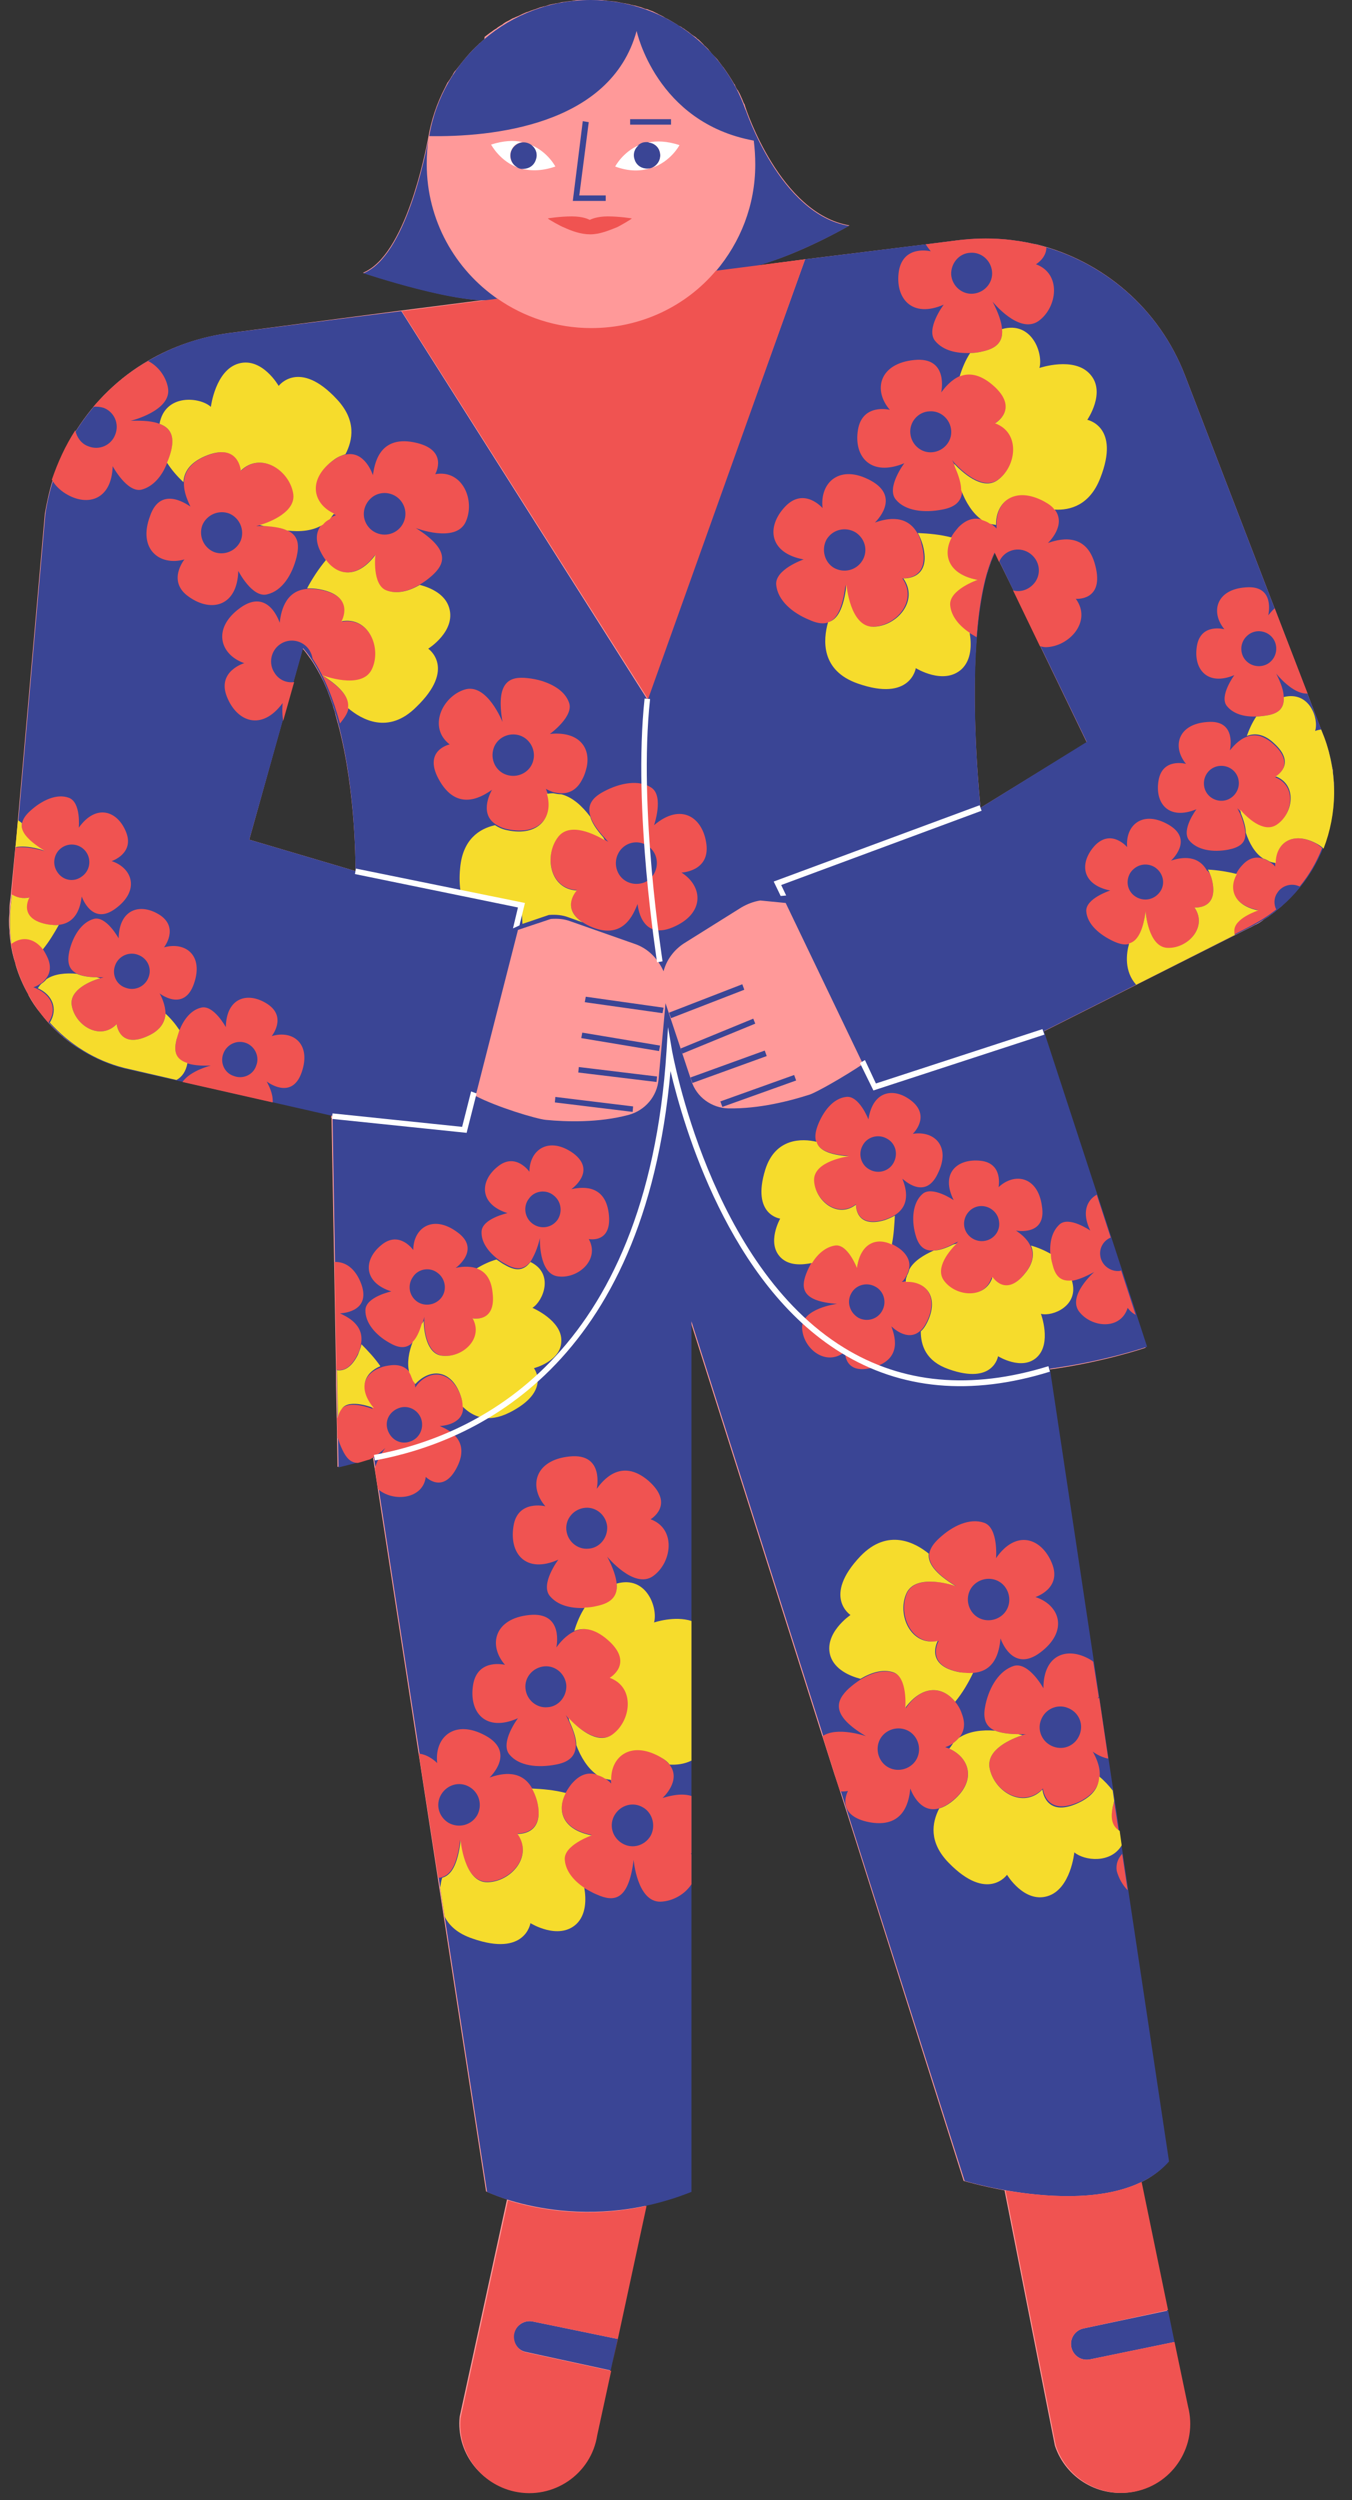
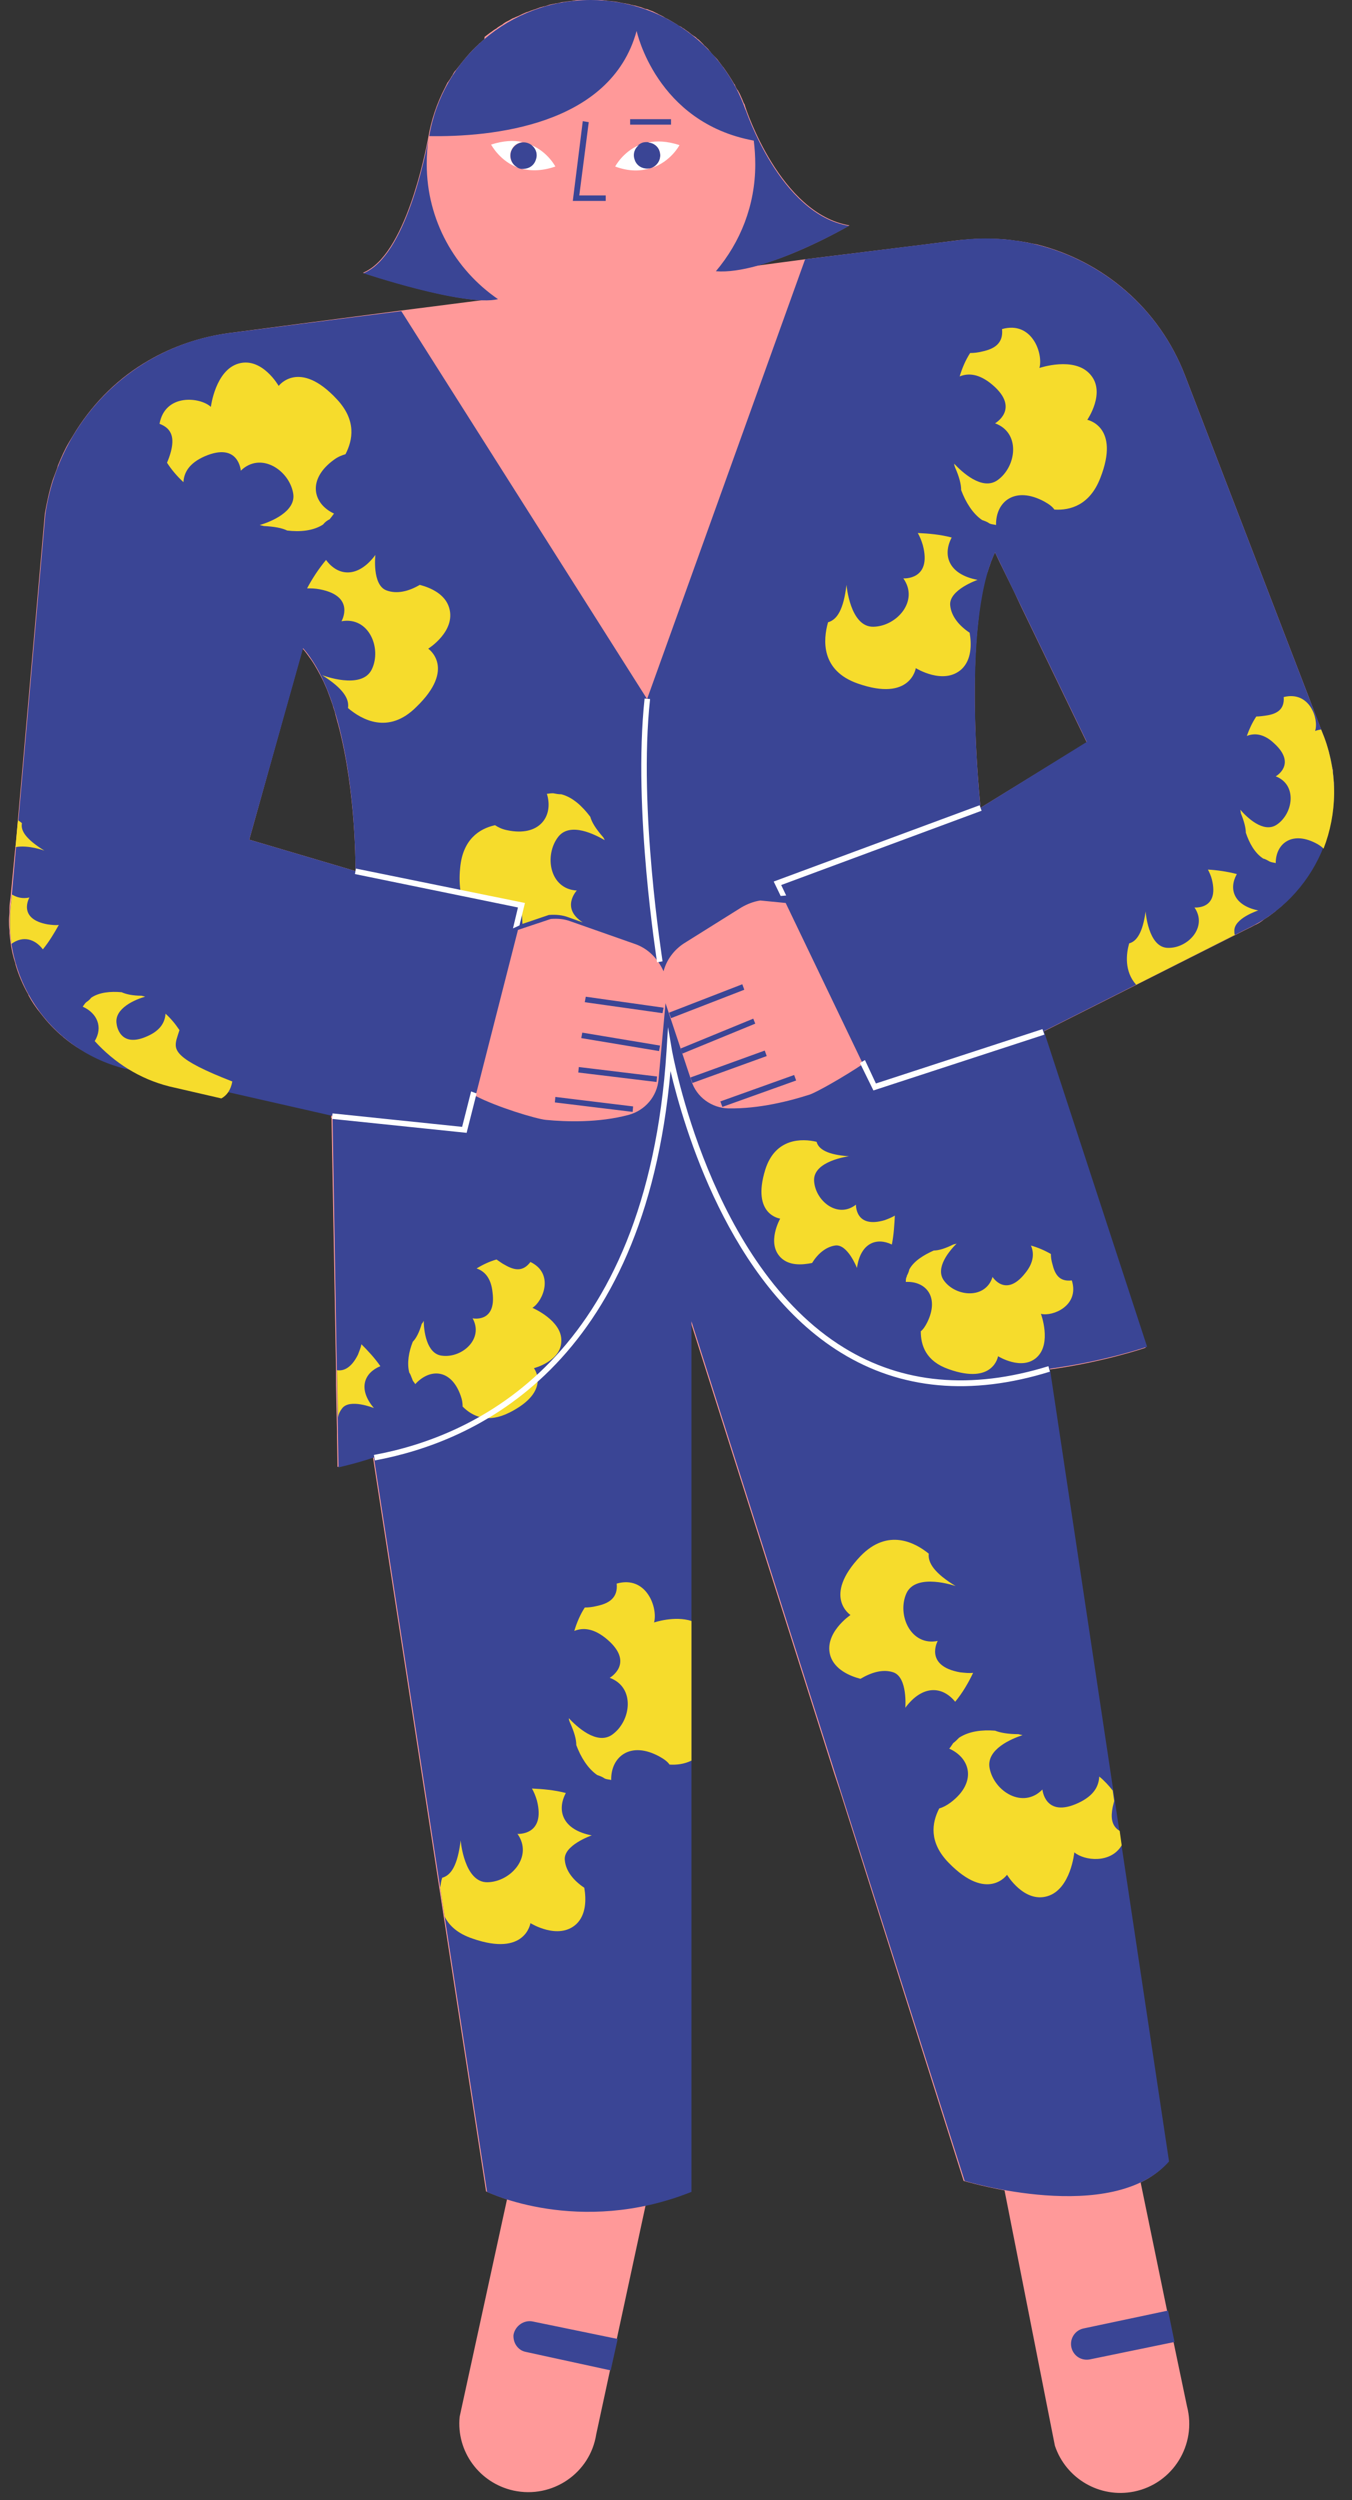
<svg xmlns="http://www.w3.org/2000/svg" height="501.4" preserveAspectRatio="xMidYMid meet" version="1.0" viewBox="-1.9 -0.0 271.2 501.4" width="271.2" zoomAndPan="magnify">
  <rect x="-1.9" y="-0.0" width="271.2" height="501.4" fill="#333333" stroke="none" />
  <g id="change1_1">
    <path d="M265.7,157.9c0-0.1,0-0.2,0-0.2c0-0.4,0-0.8-0.1-1.1c0-0.1,0-0.2,0-0.3c0-0.4-0.1-0.7-0.1-1.1 c0-0.1,0-0.2,0-0.4c0-0.3-0.1-0.7-0.2-1c0-0.1,0-0.3-0.1-0.4c-0.1-0.3-0.1-0.7-0.2-1c0-0.1,0-0.3-0.1-0.4c-0.1-0.3-0.2-0.6-0.2-1 c0-0.2-0.1-0.3-0.1-0.4c-0.1-0.3-0.2-0.7-0.3-1c0-0.1-0.1-0.3-0.1-0.4c-0.2-0.5-0.3-0.9-0.5-1.4l-0.6-1.5l-2.4-6.3l-24.9-64.7 C230.6,61.8,219.3,52.3,206,49c-0.2,0-0.4-0.1-0.6-0.1c-0.5-0.1-1-0.2-1.4-0.3c-0.2,0-0.5-0.1-0.7-0.1c-0.5-0.1-1-0.2-1.4-0.2 c-0.2,0-0.4-0.1-0.6-0.1c-1.4-0.2-2.7-0.3-4.1-0.3c-0.2,0-0.4,0-0.6,0c-0.5,0-1,0-1.5,0c-0.2,0-0.5,0-0.7,0c-0.5,0-1,0-1.5,0.1 c-0.2,0-0.4,0-0.6,0c-0.7,0.1-1.4,0.1-2.1,0.2l-6.3,0.8L159.6,52l-9.8,1.3c9-2.4,18.7-8.1,18.7-8.1c-13.9-2.3-20.8-23.5-20.8-23.5 l0,0c-0.1-0.2-0.1-0.4-0.2-0.6c0-0.1-0.1-0.3-0.2-0.4c-0.1-0.3-0.3-0.7-0.4-1c-0.1-0.1-0.1-0.3-0.2-0.4c-0.1-0.3-0.3-0.7-0.5-1 c0-0.1-0.1-0.2-0.2-0.3c-0.2-0.3-0.4-0.7-0.5-1c0,0,0-0.1-0.1-0.1c-0.7-1.2-1.4-2.3-2.2-3.4c0,0-0.1-0.1-0.1-0.1 c-0.2-0.3-0.4-0.5-0.6-0.8c-0.1-0.1-0.2-0.3-0.3-0.4c-0.2-0.3-0.4-0.5-0.6-0.7c-0.1-0.1-0.3-0.3-0.4-0.4c-0.2-0.2-0.4-0.4-0.6-0.7 c-0.1-0.1-0.3-0.3-0.4-0.5c-0.2-0.2-0.4-0.4-0.6-0.6c-0.2-0.1-0.3-0.3-0.5-0.5c-0.2-0.2-0.4-0.4-0.6-0.6c-0.2-0.2-0.3-0.3-0.5-0.4 c-0.2-0.2-0.4-0.4-0.6-0.5c-0.2-0.1-0.4-0.3-0.6-0.4c-0.2-0.2-0.4-0.3-0.6-0.5c-0.2-0.1-0.4-0.3-0.6-0.4c-0.2-0.2-0.4-0.3-0.6-0.4 c-0.2-0.2-0.4-0.3-0.7-0.4c-0.2-0.1-0.4-0.3-0.6-0.4c-0.3-0.2-0.7-0.4-1-0.6c-0.2-0.1-0.5-0.3-0.7-0.4c-0.3-0.1-0.6-0.3-0.9-0.5 c-0.2-0.1-0.4-0.2-0.6-0.3c-0.3-0.1-0.5-0.3-0.8-0.4c-0.2-0.1-0.4-0.2-0.6-0.3c-0.3-0.1-0.5-0.2-0.8-0.3c-0.2-0.1-0.4-0.2-0.7-0.2 c-0.3-0.1-0.5-0.2-0.8-0.3c-0.2-0.1-0.4-0.1-0.7-0.2c-0.3-0.1-0.6-0.2-0.8-0.2C125,1,124.7,1,124.5,0.9c-0.3-0.1-0.6-0.1-0.9-0.2 c-0.2,0-0.5-0.1-0.7-0.1c-0.3-0.1-0.6-0.1-0.9-0.2c-0.2,0-0.4-0.1-0.7-0.1c-0.3,0-0.6-0.1-1-0.1c-0.2,0-0.4,0-0.6-0.1 c-0.4,0-0.7-0.1-1.1-0.1c-0.2,0-0.4,0-0.5,0c-0.5,0-1.1,0-1.6,0c-0.5,0-1.1,0-1.6,0c-0.2,0-0.3,0-0.5,0c-0.4,0-0.7,0-1.1,0.1 c-0.2,0-0.4,0.1-0.6,0.1c-0.3,0-0.6,0.1-0.9,0.1c-0.2,0-0.4,0.1-0.7,0.1c-0.3,0-0.6,0.1-0.9,0.2c-0.2,0-0.4,0.1-0.7,0.1 c-0.3,0.1-0.6,0.1-0.9,0.2c-0.2,0-0.4,0.1-0.7,0.2c-0.3,0.1-0.6,0.2-0.8,0.2c-0.2,0.1-0.4,0.1-0.7,0.2c-0.3,0.1-0.5,0.2-0.8,0.3 c-0.2,0.1-0.4,0.1-0.6,0.2c-0.3,0.1-0.6,0.2-0.8,0.3c-0.2,0.1-0.4,0.1-0.6,0.2c-0.5,0.2-0.9,0.4-1.3,0.6c-0.2,0.1-0.4,0.2-0.7,0.3 c-0.2,0.1-0.4,0.2-0.7,0.3c-0.2,0.1-0.5,0.3-0.7,0.4c-0.2,0.1-0.4,0.2-0.6,0.3c-0.3,0.2-0.5,0.3-0.7,0.5c-0.2,0.1-0.3,0.2-0.5,0.3 c-0.3,0.2-0.5,0.3-0.7,0.5c-0.2,0.1-0.3,0.2-0.5,0.3c-0.3,0.2-0.5,0.4-0.7,0.5c-0.1,0.1-0.3,0.2-0.4,0.3c-0.3,0.2-0.5,0.4-0.8,0.6 C95.3,7.8,95.2,8,95.1,8c-0.3,0.2-0.5,0.5-0.8,0.7c-0.1,0-0.1,0.1-0.2,0.2c-1.7,1.5-3.1,3.3-4.5,5.1c0,0,0,0.1-0.1,0.1 c-0.3,0.3-0.5,0.7-0.7,1.1c0,0-0.1,0.1-0.1,0.1c-0.2,0.4-0.4,0.7-0.7,1.1c0,0,0,0.1-0.1,0.1c-0.2,0.4-0.4,0.8-0.6,1.2c0,0,0,0,0,0 c-1.6,3.1-2.7,6.4-3.3,9.9c-0.6,3.1-4.6,23.7-13.1,27.1c0,0,15.6,5.2,23.9,5.5l-16.4,2.1L44,66.8c-5.8,0.8-11.3,2.7-16.1,5.5 c-5.9,3.4-10.8,8.2-14.5,14c-0.5,0.8-0.9,1.5-1.4,2.3c0,0,0,0,0,0c-0.9,1.5-1.6,3.1-2.3,4.8c0,0.1-0.1,0.3-0.1,0.4 c-0.3,0.8-0.6,1.6-0.9,2.4c-0.7,2.2-1.2,4.5-1.6,6.8l-5.4,61.4l-0.4,4.6l-0.2,1.7l-0.8,8.4l-0.1,1c-0.1,0.7-0.2,1.4-0.2,2 c0,0.1,0,0.3,0,0.4c0,0.7-0.1,1.4-0.1,2c0,0,0,0,0,0c0,0.7,0,1.4,0.1,2.1c0,0,0,0.1,0,0.1c0,0.7,0.1,1.4,0.2,2.2 c0.2,1.5,0.5,2.9,1,4.4c0,0,0,0.1,0,0.1c0.6,2.1,1.5,4.2,2.6,6.1c0,0,0,0,0,0.1c0.7,1.3,1.5,2.5,2.5,3.7l0,0 c1.3,1.7,2.8,3.3,4.5,4.7c0,0,0.1,0.1,0.1,0.1c1.1,0.9,2.2,1.7,3.4,2.4c0.1,0,0.1,0.1,0.2,0.1c0.6,0.4,1.2,0.7,1.8,1 c0.1,0,0.2,0.1,0.2,0.1c0.6,0.3,1.1,0.6,1.7,0.8c0.1,0,0.2,0.1,0.2,0.1c0.6,0.3,1.2,0.5,1.9,0.7c0.1,0,0.3,0.1,0.4,0.1 c0.6,0.2,1.3,0.4,2,0.6l10.4,2.4l0.8,0.2l30.7,7l-0.1,0.6l0.1,0l0.6,33.6l0.3,16.8l0,3.3l0.2,9.3l0,0.5v0.1l0.1,6.4 c1-0.2,2-0.5,3-0.8c0.8-0.2,1.6-0.5,2.4-0.7c0.3-0.1,0.7-0.2,1-0.3c0.2-0.1,0.5-0.1,0.7-0.2l22.7,147.3c0,0,1.5,0.7,4.2,1.6 l-9.5,43.6c-0.7,7,4,13.3,10.8,14.8c7.8,1.7,15.4-3.5,16.6-11.3l9.9-45.9c2.9-0.6,5.9-1.5,9-2.7V378v-6v-0.2v-11.5V353v-28v-60 l28.9,90.9l1.1,3.3l24.8,78.2c0,0,3.4,1,8.2,1.9l10.1,51.2c2.2,6.6,9,10.6,15.9,9.2c7.8-1.6,12.6-9.4,10.6-17.1l-2.7-12.9l-1.3-6.3 l-5.3-25.7c2.1-1,4-2.4,5.5-4.1l-9.3-61.6l0,0l-0.3-1.7l-0.2-1.2l-0.4-2.5l-0.8-5.3l-0.3-2.1l-0.6-4.1l-1-6.3l-1.2-8.1l0-0.3 l-0.6-4.1l-9.2-61.1c0,0,0,0,0.1,0l-0.2-0.5c11.1-1.5,19.5-4.4,19.5-4.4l-6-18.4l-1.2-3.7l-2.8-8.6l-10.6-32.4l-0.1-0.2l41.5-20.9 c0.5-0.2,0.9-0.5,1.4-0.7c0.1,0,0.1-0.1,0.2-0.1c0.4-0.2,0.8-0.5,1.1-0.7c0,0,0.1-0.1,0.1-0.1c0.4-0.3,0.8-0.5,1.2-0.8c0,0,0,0,0,0 c0.4-0.3,0.8-0.6,1.2-0.9c0.4-0.4,0.8-0.7,1.3-1.1c0,0,0,0,0,0c1.2-1.1,2.4-2.3,3.4-3.6c0.5-0.6,0.9-1.2,1.3-1.8c0,0,0,0,0,0 c0.4-0.6,0.8-1.2,1.2-1.8c0,0,0-0.1,0-0.1c0.7-1.3,1.4-2.6,1.9-4c0.6-1.3,1-2.7,1.3-4c0.1-0.5,0.2-0.9,0.3-1.3c0,0,0,0,0,0 c0.1-0.4,0.2-0.9,0.2-1.3c0,0,0,0,0-0.1c0.1-0.4,0.1-0.9,0.2-1.3c0,0,0-0.1,0-0.1c0-0.4,0.1-0.8,0.1-1.3c0,0,0-0.1,0-0.1 c0-0.4,0-0.8,0-1.2c0-0.1,0-0.1,0-0.2C265.7,158.7,265.7,158.3,265.7,157.9z M69.4,174.7l-21.3-6.3l7.2-25.8l1.6-5.7l1.9-6.8 c0.3,0.3,0.6,0.7,0.9,1.1c0.3,0.4,0.5,0.7,0.8,1.1c0.9,1.3,1.7,2.8,2.5,4.4c0.2,0.5,0.5,1.1,0.7,1.6c0,0,0,0,0,0 c0.2,0.5,0.4,1.1,0.6,1.6c0,0,0,0,0,0c0.2,0.6,0.4,1.1,0.6,1.7c0,0,0,0,0,0.1c0.2,0.6,0.4,1.1,0.5,1.7c0,0,0,0,0,0 c0.2,0.6,0.3,1.2,0.5,1.8C69.6,158.9,69.4,174.7,69.4,174.7z M149,26.9c0,0,0-0.1,0-0.1c0,0.3,0.1,0.5,0.1,0.8 C149.1,27.3,149,27.1,149,26.9z M194.8,162c0,0-2-18.4-0.8-34.2c0.3-3.2,0.6-6.4,1.2-9.2c0-0.2,0.1-0.3,0.1-0.5 c0.1-0.5,0.2-1,0.3-1.5c0.1-0.2,0.1-0.4,0.2-0.6c0.1-0.4,0.2-0.9,0.4-1.3c0.1-0.2,0.1-0.4,0.2-0.6c0.1-0.4,0.3-0.8,0.4-1.2 c0.1-0.2,0.1-0.4,0.2-0.5c0.2-0.5,0.4-1.1,0.7-1.6l0.9,1.9l2.8,5.7l1.5,3.2l13.2,27.3L194.8,162z" fill="#f99" />
  </g>
  <g id="change2_1">
    <path d="M263.7,147.8l-27.9-72.5c-7.1-18.5-26-29.7-45.6-27.1L159.6,52l-31.7,88.2L78.6,62.4L44,66.8 c-19,2.5-34,17.3-36.8,36.3l-6.8,77.2c-2.3,15.5,7.5,30.1,22.6,34l41.8,9.5l1.2,70.5c2.5-0.6,4.8-1.2,7.1-2l22.7,147.3 c0,0,18.4,9,41,0V265l54.8,172.4c0,0,29.6,9,41-3.9l-23.9-159c11.1-1.5,19.5-4.4,19.5-4.4l-20.7-63.3l41.5-20.9 C262.9,178.9,269.3,162.4,263.7,147.8z M69.4,174.7l-21.3-6.3L58.9,130C69.8,142.5,69.4,174.7,69.4,174.7z M160.6,219.5 c-4,1.3-10.2,2.9-16.4,2.8c-3.4-0.1-6.4-2.3-7.4-5.5l-5.2-15.6l-1.4,15.3c-0.3,3.4-2.7,6.2-6,7.1c-6,1.6-12.5,1.4-16.6,1 c-2-0.2-9.9-2.6-14.1-4.8l8.5-33.3l6.6-2.2c1.4-0.1,2.7,0,4,0.5l12.8,4.5c2.7,0.9,4.7,3,5.8,5.5c0.6-2.3,2.1-4.3,4.1-5.6l11.5-7.2 c1.2-0.7,2.5-1.2,3.8-1.4l5.1,0.5l15.5,32.3C167.3,216,162.2,218.9,160.6,219.5z M194.8,162c0,0-4-36.8,2.9-51.2l18.4,38L194.8,162z M232.4,463.4l1.3,6.3l-17,3.5c-1.6,0.3-3.1-0.6-3.6-2.1c-0.6-1.8,0.5-3.7,2.3-4.1L232.4,463.4z M105,465.6l17,3.5l-1.4,6.3l-17-3.7 c-1.6-0.3-2.6-1.8-2.5-3.4C101.4,466.5,103.2,465.2,105,465.6z M116.2,24.5l-1.9,14.7h5.3v1.1H113l2-16L116.2,24.5z M104,28.7 c1.4,0.5,2.1,2,1.7,3.4c-0.5,1.4-2,2.1-3.4,1.7c-1.4-0.5-2.1-2-1.7-3.4C101.1,29,102.6,28.2,104,28.7z M130.4,30.3 c0.5,1.4-0.3,2.9-1.7,3.4c-1.4,0.5-2.9-0.3-3.4-1.7c-0.5-1.4,0.3-2.9,1.7-3.4C128.5,28.2,130,29,130.4,30.3z M132.7,25h-8.2v-1.1 h8.2V25z M115.6,199.9l15.6,2.2l-0.2,1.1l-15.6-2.2L115.6,199.9z M114.9,207.1l15.6,2.6l-0.2,1.1l-15.6-2.6L114.9,207.1z M114.2,214 l15.7,1.9l-0.1,1.1l-15.7-1.9L114.2,214z M109.5,220l15.6,1.9L125,223l-15.6-1.9L109.5,220z M147.4,198.5l-14.7,5.7l-0.4-1.1 l14.7-5.7L147.4,198.5z M149.6,205.3l-14.6,6l-0.4-1l14.6-6L149.6,205.3z M151.9,211.8l-14.9,5.4l-0.4-1.1l14.9-5.4L151.9,211.8z M142.6,220.9l14.8-5.3l0.4,1.1L143,222L142.6,220.9z M84.2,27.3C86.8,11.8,100.3,0,116.6,0c14.4,0,26.7,9.3,31.1,22.2 c0-0.1-0.1-0.3-0.1-0.4l0,0c0,0,6.9,21.2,20.8,23.5c0,0-17,9.9-26.7,9.1c4.9-5.8,7.9-13.2,7.9-21.4c0-1.6-0.1-3.2-0.3-4.8 c-19.6-3.6-23.5-22-23.5-22C120.6,25.3,96.5,27.5,84.2,27.3z M71,54.8c8.5-3.4,12.5-24.1,13.1-27.1c-0.3,1.7-0.4,3.4-0.4,5.2 c0,11.3,5.7,21.2,14.3,27.1C91.3,61.6,71,54.8,71,54.8z" fill="#3a4595" />
  </g>
  <g id="change3_1">
-     <path d="M233.7,469.7L233.7,469.7l-0.1-0.3L233.7,469.7z M233.7,469.7l-17,3.5c-1.6,0.3-3.1-0.6-3.6-2.1 c-0.6-1.8,0.5-3.7,2.3-4.1l17-3.7l-5.3-25.7c-8.2,4-19.6,3-27.3,1.7l10.1,51.2c2.2,6.6,9,10.6,15.9,9.2c7.8-1.6,12.6-9.4,10.6-17.1 L233.7,469.7z M120.7,475.5l0.3-1.5L120.7,475.5L120.7,475.5z M100,441.3l-9.5,43.6c-0.7,7,4,13.3,10.8,14.8 c7.8,1.7,15.4-3.5,16.6-11.3l2.8-12.9l-17-3.7c-1.6-0.3-2.6-1.8-2.5-3.4c0.2-1.9,1.9-3.2,3.8-2.8l17,3.5l-1,4.8l6.8-31.5 C115.6,445.1,105.4,443,100,441.3z M159.6,52l-17.9,2.3c-6,7.1-15,11.5-25,11.5c-7,0-13.5-2.2-18.8-5.9l-19.2,2.5l49.4,77.8 L159.6,52z M111.2,45.6c1.5,0.7,3.4,1.4,5.3,1.4c1.9,0,3.8-0.8,5.3-1.4c0.3-0.1,3.3-1.8,3-1.8c0,0-2.4-0.4-4.8-0.4 c-2.2,0-3.4,0.6-3.6,0.7c-0.2-0.1-1.3-0.7-3.6-0.7c-2.4,0-4.8,0.4-4.8,0.4C107.9,43.9,110.8,45.5,111.2,45.6z M36.3,101.6 c-0.4-0.9-1.4-2.8-1.3-4.9c0.1-1.9,1.1-3.8,4.3-5.2c6.8-2.9,7.2,2.9,7.2,2.9c3.9-3.9,9.7-0.1,10.5,4.5c0.6,3.8-4.7,5.8-6.7,6.4 c-0.5,0.1-0.8,0.2-0.8,0.2c0.6,0,1.1,0,1.6,0c2.1,0,3.6,0.4,4.7,0.9c2.3,1.1,2.3,3.1,1.8,5.3c-0.9,3.6-2.9,6.8-5.9,7.5 c-3,0.8-5.8-4.7-5.8-4.7c-0.2,7.1-5.4,8.4-9.9,5.2c-4.5-3.1-0.9-7.5-0.9-7.5c-5,1.4-9.4-2.1-6.9-8.7C30.4,97,36.2,101.6,36.3,101.6z M41,110.7c2.1,0.8,4.5-0.2,5.4-2.3c0.8-2.1-0.2-4.5-2.3-5.4c-2.1-0.8-4.5,0.2-5.4,2.3C37.9,107.4,38.9,109.8,41,110.7z M10.8,98.7 c4.5,3.1,9.7,1.8,9.9-5.2c0,0,2.9,5.4,5.8,4.7c2.3-0.6,4.1-2.7,5.1-5.3c0.3-0.7,0.6-1.5,0.8-2.3c0.6-2.4,0.5-4.5-2.3-5.6 c-1.3-0.5-3.1-0.7-5.8-0.6c0,0,8.3-2,7.5-6.6c-0.4-2.3-2-4.4-4-5.4c-4.2,2.4-7.9,5.6-11,9.2c0.7-0.1,1.4,0,2.1,0.2 c2.1,0.8,3.2,3.2,2.3,5.4c-0.8,2.1-3.2,3.2-5.4,2.3c-1.4-0.5-2.3-1.8-2.6-3.2c-2,3.1-3.5,6.4-4.7,9.9C9,97.1,9.7,97.9,10.8,98.7z M68,142.1c0.3-1.8-1-3.9-5.2-6.6c0,0,8,3.1,10-1.2c2-4.3-0.7-10.6-6.1-9.6c0,0,2.9-5-4.3-6.4c-1-0.2-1.8-0.2-2.6-0.2 c-4.8,0.3-5.4,5.2-5.6,6.8c0,0-2.2-7.1-7.9-3s-4.1,9.4,0.8,11.1c0,0-5.5,1.6-3.5,6.7c2,5.1,7,7,11.2,1.3c0,0-0.2,1.8,0.1,3.6 l2.2-7.8c-1.5,0.2-3-0.4-3.9-1.8c-1.3-1.9-0.8-4.5,1.1-5.8c1.9-1.3,4.5-0.8,5.8,1.1c0.4,0.6,0.6,1.2,0.7,1.8c2.4,3.6,4.2,8.2,5.5,13 C67,144.2,67.8,143.2,68,142.1z M65,92.3c0.8-0.6,1.6-1,2.3-1.1c4-1,5.6,4.1,5.6,4.1c0.3-1.8,1-8,8.2-6.6c7.2,1.4,4.3,6.4,4.3,6.4 c5.5-1,8.1,5.3,6.1,9.6c-2,4.3-10,1.2-10,1.2c7,4.4,5.9,7.2,3.2,9.6c-0.8,0.7-1.6,1.3-2.5,1.8c-2.2,1.3-4.6,1.9-6.7,1.1 c-2.9-1.1-2.2-7.1-2.2-7.1c-3.5,4.7-7.5,4.3-9.9,1c-0.5-0.7-0.9-1.4-1.3-2.3c-0.9-2.3-0.3-3.8,0.6-4.9c0.4-0.4,0.8-0.8,1.2-1 c0.9-0.5,1.6-0.8,1.6-0.8c-0.3-0.1-0.5-0.2-0.8-0.3C60.7,101.1,59.5,96.2,65,92.3z M71.8,105.4c1.3,1.9,3.9,2.4,5.8,1.1 c1.9-1.3,2.4-3.9,1.1-5.8c-1.3-1.9-3.9-2.4-5.8-1.1C71,101,70.5,103.5,71.8,105.4z M139.8,169.3c0.7,5.5-5,5.7-5,5.7 c4.4,2.8,4.7,8.3-1.8,11s-7-4.7-7-4.7c-0.4,0.9-1.1,2.9-2.7,4.2c-1.5,1.2-3.6,1.7-6.8,0.3c-6.7-3.1-2.7-7.3-2.7-7.3 c-5.5-0.3-6.6-7.1-3.7-10.8c2.4-3,7.4-0.4,9.3,0.7c0.4,0.3,0.7,0.4,0.7,0.4c-0.4-0.4-0.7-0.8-1.1-1.2c-1.4-1.6-2.2-2.9-2.5-4 c-0.7-2.4,0.7-3.8,2.8-4.9c3.2-1.7,7-2.4,9.5-0.7c2.5,1.7,0.5,7.5,0.5,7.5C134.7,160.9,139.1,163.9,139.8,169.3z M129.6,171.6 c-0.8-2.1-3.2-3.2-5.3-2.4c-2.1,0.8-3.2,3.2-2.4,5.4s3.2,3.2,5.4,2.4C129.3,176.2,130.4,173.8,129.6,171.6z M109.2,158.9 c-1-0.3-1.6-0.7-1.6-0.7c0.1,0.3,0.2,0.5,0.3,0.8c1.4,4.5-1.4,8.7-8,7.3c-1-0.2-1.8-0.6-2.4-1c-3.5-2.3-0.7-6.9-0.7-6.9 c-1.5,1-6.6,4.7-10.4-1.6c-3.8-6.3,1.9-7.5,1.9-7.5c-4.4-3.4-1.5-9.6,3-11c4.5-1.4,7.6,6.5,7.6,6.5c-1.4-8.1,1.4-9.2,5-8.8 c1,0.1,2,0.3,3,0.6c2.4,0.8,4.5,2.1,5.3,4.2c1.2,2.8-3.8,6.4-3.8,6.4c5.8-0.6,8.2,2.7,7.4,6.6c-0.2,0.8-0.4,1.6-0.9,2.5 c-1.1,2.2-2.7,2.8-4.1,2.8C110.2,159.1,109.7,159,109.2,158.9z M102,147.4c-2.2-0.5-4.5,0.8-5,3.1c-0.5,2.2,0.8,4.5,3.1,5 c2.2,0.5,4.5-0.8,5-3.1C105.6,150.2,104.2,147.9,102,147.4z M244.5,170.4c-3.1,0.6-6.3,0.1-7.9-1.9c-1.6-2.1,1.5-6.2,1.5-6.2 c-5.6,2.3-8.4-1.2-7.6-5.8c0.8-4.6,5.5-3.3,5.5-3.3c-2.8-3.4-1.7-8,4.3-8.4c6-0.5,4.5,5.7,4.5,5.7c0.5-0.6,1.7-2.1,3.3-2.7 c1.5-0.6,3.3-0.5,5.5,1.5c4.6,4.2,0.3,6.6,0.3,6.6c4.4,1.7,3.5,7.5,0.2,9.7c-2.7,1.8-6.1-1.6-7.3-3c-0.3-0.3-0.5-0.5-0.5-0.5 c0.2,0.4,0.4,0.8,0.6,1.2c0.7,1.7,1,3,1,3.9C248,169.2,246.5,170,244.5,170.4z M246.6,156.9c-0.1-2-1.8-3.4-3.7-3.3 c-2,0.1-3.4,1.8-3.3,3.7c0.1,2,1.8,3.4,3.7,3.3C245.2,160.5,246.7,158.8,246.6,156.9z M238.2,129.5c0.8-4.6,5.5-3.3,5.5-3.3 c-2.8-3.4-1.7-8,4.3-8.4c6-0.5,4.5,5.6,4.5,5.6c0.3-0.3,0.7-0.9,1.3-1.4l6.6,17.1c-3,0.2-6.3-4-6.3-4c1,2,1.5,3.5,1.5,4.7 c0.2,2.5-1.4,3.4-3.5,3.7c-0.7,0.1-1.4,0.2-2,0.2c-2.4,0.1-4.6-0.5-5.9-2.1c-1.6-2,1.5-6.2,1.5-6.2 C240.2,137.7,237.4,134.1,238.2,129.5z M247.1,130.3c0.1,2,1.8,3.4,3.7,3.3c2-0.1,3.4-1.8,3.3-3.7c-0.1-2-1.8-3.4-3.7-3.3 C248.5,126.7,247,128.4,247.1,130.3z M241.2,176.4c1.5,6.1-3.5,5.6-3.5,5.6c2.7,3.9-1.3,8.2-5.3,8.2c-4,0-4.5-7.3-4.5-7.3 c-0.6,4.3-1.8,6-3.3,6.4c-0.9,0.3-2,0-3.1-0.5c-2.8-1.3-5.3-3.4-5.5-6c-0.2-2.6,4.8-4.2,4.8-4.2c-5.9-1.2-6.2-5.7-3-9.1 c3.3-3.3,6.4,0.4,6.4,0.4c-0.4-4.4,3.1-7.5,8.3-4.5s0.5,7.2,0.5,7.2c1.3-0.4,5.2-1.6,7.2,2C240.7,174.9,241,175.6,241.2,176.4z M229.7,173.9c-1.7-1-3.8-0.5-4.9,1.2c-1,1.7-0.5,3.8,1.2,4.8c1.7,1,3.8,0.5,4.9-1.2C231.9,177.1,231.4,175,229.7,173.9z M262.3,169.3c-4.9-2.8-8.3-0.2-8.4,3.8c0,0.2,0,0.5,0,0.7c0,0-0.4-0.5-1.2-1c-0.4-0.2-0.8-0.5-1.3-0.6c-1.1-0.4-2.6-0.3-4,1.2 c-0.6,0.6-1,1.2-1.3,1.8c-1.7,3-0.6,6.3,4.3,7.3c0,0-5,1.6-4.8,4.2c0,0.3,0.1,0.5,0.1,0.7l3.1-1.6c1.9-1,3.7-2.1,5.3-3.4 c-0.5-1-0.5-2.3,0.2-3.3c0.9-1.5,2.9-2.1,4.5-1.3c1.9-2.3,3.4-4.9,4.5-7.7C263.1,169.9,262.7,169.6,262.3,169.3z M30.1,199.2 c0.4,0.7,1.2,2.4,1.2,4.1c-0.1,1.6-0.9,3.3-3.6,4.5c-5.7,2.6-6.2-2.4-6.2-2.4c-3.3,3.4-8.3,0.3-9-3.7c-0.6-3.2,3.9-5,5.7-5.5 c0.4-0.1,0.7-0.2,0.7-0.2c-0.5,0-0.9,0-1.3,0c-1.8,0-3.1-0.3-4-0.7c-1.9-0.9-2-2.6-1.6-4.5c0.7-3,2.4-5.8,4.9-6.5 c2.5-0.7,5,3.9,5,3.9c0.1-6,4.5-7.2,8.4-4.6C34,186.2,31,190,31,190c4.3-1.2,8,1.6,6,7.3C35,203.1,30,199.2,30.1,199.2z M25.8,191.5 c-1.8-0.7-3.9,0.2-4.6,2.1c-0.7,1.8,0.2,3.9,2.1,4.5c1.8,0.7,3.9-0.2,4.6-2.1C28.6,194.2,27.7,192.2,25.8,191.5z M58.6,215.1 c-2,5.7-7,1.8-7,1.8c0.4,0.8,1.3,2.4,1.2,4.2L34.7,217c1.6-2.3,5.7-3.3,5.7-3.3c-2.2,0.1-3.8-0.1-4.9-0.5c-2.4-0.8-2.5-2.6-2-4.7 c0.1-0.7,0.4-1.3,0.6-1.9c0.9-2.2,2.3-4,4.3-4.5c2.5-0.7,5,3.9,5,3.9c0.1-6,4.5-7.2,8.4-4.6c3.9,2.6,0.8,6.4,0.8,6.4 C56.9,206.5,60.6,209.4,58.6,215.1z M47.5,209.2c-1.8-0.7-3.9,0.2-4.6,2.1c-0.7,1.8,0.2,3.9,2.1,4.5c1.8,0.7,3.9-0.2,4.5-2.1 C50.2,212,49.3,209.9,47.5,209.2z M9.8,185.5c-0.6,0.1-1.4,0-2.2-0.1c-6.2-1.1-3.7-5.4-3.7-5.4c-1.4,0.3-2.5,0-3.5-0.6l0.8-9.4 c2.5-0.4,5.8,0.7,5.8,0.7c-3.7-2.2-4.8-4-4.5-5.5c0.2-1,0.8-1.8,1.7-2.6c2.3-2.1,5.3-3.5,7.7-2.6c2.5,0.9,2,6,2,6 c3.5-4.9,7.8-3.4,9.5,0.9c1.7,4.3-2.9,5.8-2.9,5.8c4.2,1.4,5.7,5.9,0.8,9.5c-4.8,3.6-6.8-2.4-6.8-2.4C14.3,181,13.9,185.1,9.8,185.5 z M14.5,175.8c1.6-1.1,2-3.3,0.9-4.9c-1.1-1.6-3.3-2-4.9-0.9c-1.6,1.1-2,3.3-0.9,4.9C10.7,176.6,12.9,177,14.5,175.8z M5.5,198.3 c-0.2-0.1-0.4-0.2-0.7-0.3c0,0,0.7-0.2,1.4-0.7c0.4-0.2,0.7-0.5,1-0.9c0.8-0.9,1.3-2.3,0.5-4.2c-0.3-0.7-0.7-1.4-1.1-2 c-1.6-2.1-4-2.8-6.3-1.1c0.9,6,3.5,11.6,7.5,16C9.7,202.4,8.4,199.6,5.5,198.3z M83.2,264.1c-0.1,0.5-0.2,0.9-0.4,1.3 c-0.5,1.7-1.1,2.9-1.8,3.7c-1.4,1.6-3.1,1.2-4.8,0.2c-2.7-1.5-4.9-4-4.8-6.6c0.1-2.6,5.2-3.7,5.2-3.7c-5.7-1.8-5.6-6.4-2-9.3 c3.6-3,6.4,1,6.4,1c0-4.4,3.9-7.2,8.8-3.6c4.9,3.5-0.3,7.2-0.3,7.2c0.8-0.2,2.6-0.5,4.3,0.1c1.5,0.5,2.9,1.8,3.2,4.8 c0.8,6.2-4,5.2-4,5.2c2.3,4.1-2.1,8-6.1,7.5c-3.2-0.4-3.7-5.2-3.7-7C83.2,264.3,83.2,264.1,83.2,264.1z M86.6,260.3 c1.2-1.5,0.9-3.8-0.7-5c-1.5-1.2-3.8-0.9-4.9,0.7c-1.2,1.6-0.9,3.8,0.7,5C83.2,262.1,85.4,261.8,86.6,260.3z M112.7,238.5 c1.5-0.3,6.7-1.4,7.5,4.8c0.8,6.2-4,5.2-4,5.2c2.3,4.1-2.1,8-6.1,7.5c-4-0.4-3.7-7.7-3.7-7.7c-0.5,2.2-1.2,3.6-1.8,4.6 c-1.5,2-3.2,1.7-5.1,0.6c-0.6-0.3-1.2-0.7-1.7-1.1c-1.9-1.5-3.2-3.4-3.1-5.4c0.1-2.6,5.2-3.7,5.2-3.7c-5.7-1.8-5.6-6.4-2-9.3 c3.6-3,6.4,1,6.4,1c0-4.4,3.9-7.2,8.8-3.7C117.9,234.9,112.7,238.5,112.7,238.5z M109.1,239.7c-1.5-1.2-3.8-0.9-4.9,0.7 c-1.2,1.5-0.9,3.8,0.7,5s3.8,0.9,5-0.7C111,243.1,110.7,240.9,109.1,239.7z M69.8,271.7c0.4-0.8,0.6-1.4,0.7-2.1 c0.8-4-3-5.6-4.2-6.2c0,0,6.3-0.1,4.3-5.8c-1.2-3.3-3.3-4.6-5.4-4.5l0.4,21.6C66.8,275,68.4,274.5,69.8,271.7z M74.1,298.8 c-0.1-0.1-0.1-0.1-0.2-0.2l-0.6-4.1c0.6-2.2,2.1-4.1,2.1-4.1c-1.2,1.1-2.2,1.8-3.1,2.3c-0.8,0.2-1.6,0.5-2.4,0.7 c-1.5,0-2.4-1.1-3.1-2.6c-0.4-0.8-0.7-1.6-0.9-2.4c0,0,0,0.1-0.1,0.1l0-0.5l-0.1-3.5c0.2-0.6,0.4-1.3,0.8-1.8 c1.5-2.1,6.4-0.1,6.4-0.1c-3.1-3.9-1.8-7.1,1.5-8.3c0.7-0.3,1.4-0.4,2.2-0.5c2.1-0.2,3.2,0.7,3.9,1.7c0.3,0.4,0.5,0.8,0.6,1.3 c0.3,0.8,0.3,1.5,0.3,1.5c0.1-0.2,0.3-0.4,0.4-0.6c2.6-3.1,6.9-2.9,8.8,2.5c0.3,0.8,0.4,1.5,0.4,2.2c-0.1,3.5-4.7,3.6-4.7,3.6 c1.4,0.6,6.3,2.6,3.5,8.2c-2.8,5.6-6.3,2-6.3,2C83,300.6,77.2,301.3,74.1,298.8z M82.6,284.6c-0.6-1.8-2.6-2.9-4.5-2.2 s-2.9,2.6-2.2,4.5s2.6,2.9,4.5,2.2C82.2,288.5,83.2,286.5,82.6,284.6z M201.9,246.8c0.7,0.5,2.2,1.5,2.9,3.1 c0.7,1.5,0.7,3.3-1.2,5.6c-3.9,4.9-6.6,0.7-6.6,0.7c-1.4,4.5-7.3,4-9.7,0.8c-2-2.6,1.2-6.2,2.5-7.5c0.3-0.3,0.5-0.5,0.5-0.5 c-0.4,0.2-0.8,0.4-1.2,0.6c-1.6,0.8-2.9,1.2-3.9,1.2c-2.1,0.1-3-1.4-3.5-3.3c-0.8-3-0.5-6.3,1.4-8c1.9-1.8,6.3,1.2,6.3,1.2 c-2.7-5.4,0.7-8.4,5.4-7.9c4.6,0.5,3.6,5.3,3.6,5.3c3.2-3,7.9-2.2,8.7,3.8C208.1,248,201.9,246.8,201.9,246.8z M198.5,245 c-0.2-1.9-2-3.3-3.9-3.1c-1.9,0.2-3.3,2-3.1,3.9c0.2,1.9,2,3.3,3.9,3.1C197.4,248.7,198.8,246.9,198.5,245z M210.6,245.6 c-1.5,1.4-2,3.6-1.8,6c0.1,0.7,0.2,1.3,0.3,2c0.5,2.1,1.5,3.6,3.9,3.3c1.2-0.2,2.6-0.7,4.6-1.8c0,0-5.5,4.8-3,8 c2.5,3.2,8.3,3.7,9.7-0.8c0,0,0.6,0.9,1.6,1.4l-2.9-8.9c-0.1,0-0.2,0.1-0.3,0.1c-1.9,0.2-3.7-1.2-3.9-3.1c-0.2-1.6,0.7-3,2.1-3.6 l-2.8-8.6c-2.1,1.2-3,3.7-1.3,7.2C216.8,246.8,212.5,243.8,210.6,245.6z M179.1,236.4c0.5,1.3,2,5.1-1.5,7.3c-0.5,0.3-1.2,0.6-2,0.9 c-6,1.8-5.8-3.1-5.8-3.1c-3.7,2.9-8.2-0.8-8.5-4.8c-0.2-4,7-4.9,7-4.9c-4.3-0.3-6.1-1.4-6.5-2.9c-0.3-0.9-0.1-2,0.3-3.1 c1.1-2.9,3.1-5.5,5.7-5.8c2.6-0.4,4.5,4.5,4.5,4.5c0.9-6,5.4-6.5,8.9-3.5c3.5,3.1,0,6.4,0,6.4c4.4-0.7,7.7,2.6,5,8 C183.6,240.9,179.2,236.4,179.1,236.4z M175.9,228.3c-1.7-0.9-3.9-0.3-4.8,1.5c-0.9,1.7-0.3,3.9,1.5,4.8c1.7,0.9,3.9,0.3,4.8-1.5 C178.3,231.3,177.7,229.2,175.9,228.3z M159,266.4c-0.2-4,7-4.9,7-4.9c-7-0.5-7.3-3.1-6.2-6c0.3-0.8,0.7-1.6,1.1-2.3 c1.1-1.8,2.7-3.2,4.6-3.5c2.6-0.3,4.5,4.5,4.5,4.5c0.7-5,3.9-6.2,7-4.7c0.6,0.3,1.3,0.7,1.9,1.2c1.6,1.4,1.8,2.8,1.5,3.9 c-0.1,0.5-0.3,0.9-0.5,1.3c-0.4,0.8-0.9,1.2-0.9,1.2c0.3,0,0.5-0.1,0.7-0.1c4-0.2,6.8,3,4.3,8.1c-0.4,0.8-0.8,1.4-1.3,1.8 c-2.6,2.4-5.8-0.9-5.8-0.9c0.5,1.5,2.5,6.4-3.5,8.2c-6,1.8-5.8-3.1-5.8-3.1C163.8,274.2,159.2,270.5,159,266.4z M170.3,264.3 c1.7,0.9,3.9,0.3,4.8-1.5c0.9-1.7,0.3-3.9-1.5-4.8c-1.7-0.9-3.9-0.3-4.8,1.5C167.9,261.2,168.6,263.3,170.3,264.3z M170.2,86.2 c0.9-5.4,6.4-4,6.4-4c-3.4-3.9-2.2-9.3,4.9-10c7-0.7,5.4,6.5,5.4,6.5c0.6-0.8,1.9-2.5,3.8-3.3c1.7-0.7,3.9-0.6,6.6,1.7 c5.5,4.8,0.5,7.7,0.5,7.7c5.2,1.9,4.3,8.7,0.5,11.4c-3.1,2.2-7.2-1.7-8.7-3.3c-0.3-0.4-0.5-0.6-0.5-0.6c0.3,0.5,0.5,1,0.7,1.4 c0.9,1.9,1.3,3.4,1.3,4.6c0,2.5-1.8,3.5-4,3.9c-3.6,0.7-7.4,0.3-9.3-2c-2-2.4,1.7-7.3,1.7-7.3C172.8,95.7,169.3,91.6,170.2,86.2z M180.7,86.9c0.2,2.3,2.2,4,4.4,3.8c2.3-0.2,4-2.2,3.8-4.4c-0.2-2.3-2.2-4-4.4-3.8C182.3,82.6,180.5,84.6,180.7,86.9z M178.4,54.4 c0.9-5.4,6.4-4,6.4-4c-0.4-0.5-0.7-0.9-1-1.4l6.3-0.8c6.2-0.8,12.2-0.3,17.9,1.4c0,2.2-2.1,3.4-2.1,3.4c5.2,1.9,4.3,8.7,0.5,11.4 c-3.9,2.7-9.2-3.9-9.2-3.9c1.2,2.3,1.8,4.1,1.9,5.5c0.3,2.9-1.6,4-4,4.5c-0.8,0.2-1.6,0.3-2.4,0.3c-2.8,0.1-5.4-0.5-7-2.4 c-2-2.4,1.7-7.3,1.7-7.3C181,63.9,177.6,59.8,178.4,54.4z M188.9,55.1c0.2,2.3,2.2,4,4.4,3.8c2.3-0.2,4-2.2,3.8-4.4 c-0.2-2.3-2.2-4-4.4-3.8C190.5,50.8,188.8,52.8,188.9,55.1z M160.4,124.3c-3.4-1.4-6.3-3.9-6.6-7c-0.3-3.1,5.5-5.1,5.5-5.1 c-7-1.3-7.5-6.6-3.7-10.6c3.8-4,7.5,0.3,7.5,0.3c-0.6-5.2,3.5-8.9,9.7-5.5c6.2,3.4,0.8,8.4,0.8,8.4c1.5-0.5,6.1-2.1,8.5,2.1 c0.4,0.6,0.7,1.4,0.9,2.4c1.9,7.1-3.9,6.7-3.9,6.7c3.2,4.5-1.3,9.6-6,9.7c-4.7,0.1-5.4-8.4-5.4-8.4c-0.6,5-1.9,7.1-3.7,7.6 C163,125.2,161.7,124.9,160.4,124.3z M165.4,113.9c2,1.1,4.5,0.5,5.7-1.5c1.2-2,0.5-4.5-1.5-5.7c-2-1.1-4.5-0.5-5.7,1.5 C162.8,110.2,163.5,112.8,165.4,113.9z M207.7,100.5c-5.9-3.2-9.8,0-9.7,4.7c0,0.3,0,0.6,0,0.8c0,0-0.5-0.6-1.4-1.1 c-0.4-0.3-0.9-0.5-1.5-0.7c-1.4-0.4-3-0.2-4.7,1.5c-0.6,0.7-1.2,1.4-1.5,2.1c-1.9,3.6-0.5,7.4,5.2,8.5c0,0-5.8,2-5.5,5.1 c0.2,2.2,1.8,4.1,3.9,5.5c0.5,0.3,1,0.6,1.5,0.9c0.5-6.6,1.6-12.8,3.6-17l0.9,1.9c0.1-0.1,0.1-0.3,0.2-0.4c1.1-2,3.7-2.7,5.7-1.5 c2,1.2,2.7,3.7,1.5,5.7c-1,1.6-2.9,2.4-4.6,1.9l5.4,11.2c0.4,0.1,0.8,0.2,1.2,0.2c4.7-0.1,9.3-5.2,6-9.7c0,0,5.8,0.5,3.9-6.7 c-1.8-7.1-7.7-5.1-9.5-4.5c0,0,3.9-3.6,1.3-6.8C209.2,101.5,208.6,101,207.7,100.5z M112.1,344.6c-0.3-0.4-0.5-0.6-0.5-0.6 c0.3,0.5,0.5,1,0.7,1.4c0.9,1.9,1.3,3.4,1.3,4.6c0,2.5-1.8,3.5-4,3.9c-3.6,0.7-7.4,0.3-9.3-2c-2-2.4,1.7-7.3,1.7-7.3 c-6.5,2.9-9.9-1.2-9-6.7c0.9-5.4,6.4-4,6.4-4c-3.4-3.9-2.2-9.3,4.9-10c7-0.7,5.4,6.5,5.4,6.5c0.6-0.8,1.9-2.5,3.8-3.3 c1.7-0.7,3.9-0.6,6.6,1.7c5.5,4.8,0.5,7.7,0.5,7.7c5.2,1.9,4.3,8.7,0.5,11.4C117.7,350,113.6,346.1,112.1,344.6z M111.7,338 c-0.2-2.3-2.2-4-4.4-3.8c-2.3,0.2-4,2.2-3.8,4.4c0.2,2.3,2.2,4,4.4,3.8C110.1,342.3,111.8,340.3,111.7,338z M128.6,304.7 c5.2,1.9,4.3,8.7,0.5,11.4c-3.8,2.7-9.2-3.9-9.2-3.9c1.2,2.3,1.8,4.1,1.9,5.5c0.3,2.9-1.6,4-4,4.5c-0.8,0.2-1.6,0.3-2.4,0.3 c-2.8,0.1-5.4-0.5-7-2.4c-2-2.4,1.7-7.3,1.7-7.3c-6.5,2.9-9.9-1.2-9-6.7c0.8-5.4,6.4-4,6.4-4c-3.4-3.9-2.2-9.3,4.9-10 c7-0.7,5.4,6.5,5.4,6.5c1.1-1.5,4.8-6.4,10.4-1.6C133.6,301.8,128.6,304.7,128.6,304.7z M119.9,306.2c-0.2-2.3-2.2-4-4.4-3.8 c-2.3,0.2-4,2.2-3.8,4.4c0.2,2.3,2.2,4,4.4,3.8C118.3,310.5,120,308.5,119.9,306.2z M90.4,369c-0.6,5-1.9,7-3.7,7.5 c-0.2,0.1-0.5,0.1-0.7,0.1l-3.9-24.9c2.1,0.2,3.7,1.9,3.7,1.9c-0.6-5.2,3.5-8.9,9.7-5.5c6.2,3.4,0.8,8.4,0.8,8.4 c1.5-0.5,6.1-2.1,8.5,2.1c0.4,0.7,0.7,1.4,1,2.4c1.8,7.1-3.9,6.7-3.9,6.7c3.2,4.5-1.3,9.6-6,9.7C91.1,377.5,90.4,369,90.4,369z M93.8,364.1c1.1-2,0.5-4.5-1.5-5.7c-2-1.2-4.5-0.5-5.7,1.5c-1.2,2-0.5,4.5,1.5,5.7C90.1,366.7,92.6,366.1,93.8,364.1z M136.8,360.2 v11.5c-0.1,0-0.1,0-0.1,0c0,0.1,0.1,0.2,0.1,0.2v6c-1.3,2-3.7,3.4-6.2,3.5c-4.7,0.1-5.4-8.4-5.4-8.4c-1,8.2-3.9,8.5-7.3,7 c-1-0.4-1.8-0.9-2.7-1.4c-2.1-1.4-3.7-3.3-3.9-5.5c-0.3-3.1,5.5-5.1,5.5-5.1c-5.8-1.1-7.1-4.9-5.2-8.5c0.4-0.7,0.9-1.5,1.5-2.1 c1.7-1.8,3.3-1.9,4.7-1.5c0.6,0.2,1.1,0.4,1.5,0.7c0.9,0.5,1.4,1.1,1.4,1.1c0-0.3-0.1-0.6-0.1-0.8c-0.1-4.7,3.9-7.9,9.7-4.7 c0.9,0.5,1.6,1.1,2,1.6c2.7,3.2-1.3,6.8-1.3,6.8C132.1,360.3,134.6,359.5,136.8,360.2z M127.1,362.5c-2-1.2-4.5-0.5-5.7,1.5 c-1.2,2-0.5,4.5,1.5,5.7c2,1.2,4.5,0.5,5.7-1.5C129.7,366.2,129,363.6,127.1,362.5z M196.6,354.6c-0.7-3.8,4.5-5.9,6.6-6.6 c0.5-0.2,0.8-0.2,0.8-0.2c-0.6,0-1.1,0-1.6,0c-2.1,0-3.7-0.3-4.7-0.7c-2.3-1-2.4-3-1.9-5.3c0.8-3.6,2.8-6.8,5.7-7.7 c3-0.8,5.9,4.5,5.9,4.5c0-7.1,5.2-8.5,9.8-5.5c0.1,0.1,0.1,0.1,0.2,0.2l1.1,7c-0.1,0.2-0.2,0.3-0.2,0.3c0.1,0,0.2,0,0.3-0.1 l1.8,12.2c-1.7-0.3-3.1-1.4-3.1-1.4c0.5,0.9,1.5,2.8,1.4,4.8c-0.1,1.9-1.1,3.8-4.2,5.3c-6.7,3-7.2-2.7-7.2-2.7 C203.4,362.8,197.5,359.3,196.6,354.6z M209.4,350.3c2.2,0.8,4.5-0.3,5.3-2.5c0.8-2.2-0.3-4.5-2.5-5.3c-2.1-0.8-4.5,0.3-5.3,2.5 C206.1,347.1,207.2,349.5,209.4,350.3z M221.3,362.4c-0.5,2-0.4,3.8,1.2,4.9l-0.9-6C221.5,361.7,221.4,362,221.3,362.4z M224.3,379.1l-1.1-7.3c-0.8,0.9-1.3,2-1.1,3.4C222.5,376.7,223.3,378.1,224.3,379.1z M193.4,335.5c-0.8,0.1-1.6,0.1-2.6-0.1 c-7.3-1.3-4.4-6.3-4.4-6.3c-5.4,1.1-8.2-5.2-6.4-9.5c1.9-4.3,9.9-1.5,9.9-1.5c-4.3-2.6-5.6-4.7-5.4-6.5c0.2-1.1,0.9-2.1,2-3.1 c2.7-2.5,6.1-4.1,9-3.1c2.9,1,2.4,7.1,2.4,7.1c4-5.8,9.1-4.1,11.2,1c2.1,5.1-3.3,6.8-3.3,6.8c4.9,1.6,6.7,6.8,1,11.1 c-5.7,4.3-8-2.8-8-2.8C198.6,330.3,198.2,335.1,193.4,335.5z M198.8,324.2c1.9-1.3,2.3-3.9,1-5.8c-1.3-1.9-3.9-2.3-5.8-1 c-1.9,1.3-2.3,3.9-1,5.8C194.3,325.1,196.9,325.5,198.8,324.2z M188.7,361.5c-0.8,0.6-1.6,1-2.3,1.2c-4,1.1-5.7-4-5.7-4 c-0.2,1.8-0.8,8-8,6.8c-7.3-1.3-4.5-6.3-4.5-6.3c-0.6,0.1-1.1,0.1-1.6,0.1l-3.5-11.1c2.9-2,8.7,0,8.7,0c-7.1-4.2-6.1-7.1-3.4-9.6 c0.8-0.7,1.6-1.3,2.4-1.8c2.2-1.3,4.5-2,6.6-1.3c2.9,1,2.4,7.1,2.4,7.1c3.3-4.8,7.4-4.4,9.9-1.3c0.5,0.6,1,1.4,1.3,2.3 c0.9,2.3,0.4,3.8-0.5,4.9c-0.4,0.4-0.8,0.8-1.2,1.1c-0.8,0.6-1.6,0.8-1.6,0.8c0.3,0.1,0.5,0.2,0.8,0.3 C192.8,352.6,194.1,357.5,188.7,361.5z M181.7,348.4c-1.3-1.9-3.9-2.3-5.8-1c-1.9,1.3-2.3,3.9-1,5.8c1.3,1.9,3.9,2.3,5.8,1 C182.6,352.9,183,350.3,181.7,348.4z" fill="#f05351" />
-   </g>
+     </g>
  <g id="change4_1">
-     <path d="M62.9,105.2c-2,1.3-4.7,1.5-7.2,1.2c-1-0.5-2.6-0.8-4.7-0.9c-0.3-0.1-0.5-0.1-0.8-0.2c2.1-0.6,7.4-2.7,6.7-6.4 c-0.8-4.6-6.5-8.4-10.5-4.5c0,0-0.4-5.8-7.2-2.9c-3.2,1.4-4.2,3.3-4.3,5.2c-1.3-1.2-2.4-2.5-3.3-3.9c0.3-0.7,0.6-1.5,0.8-2.3 c0.6-2.4,0.4-4.5-2.3-5.5c1.1-6.1,8.1-5.4,10.3-3.4c0,0,0.9-7.4,5.6-8.7c4.7-1.3,8,4.5,8,4.5s4.1-5.5,11.7,2.7 c3.9,4.2,3.2,8.1,1.7,11c-0.7,0.2-1.5,0.5-2.3,1.1c-5.4,3.9-4.3,8.8,0,10.8c-0.2,0.3-0.4,0.5-0.6,0.8c-0.1,0.1-0.2,0.2-0.2,0.3 C63.7,104.4,63.3,104.7,62.9,105.2z M84,130.1c0,0,5.6-3.5,4.2-8.2c-0.8-2.7-3.6-4-5.9-4.6c-2.2,1.3-4.6,1.9-6.7,1.1 c-2.9-1.1-2.2-7.1-2.2-7.1c-3.5,4.7-7.5,4.3-9.9,1c-1.5,1.8-2.8,3.8-3.8,5.7c0.8,0,1.6,0,2.6,0.2c7.2,1.4,4.3,6.4,4.3,6.4 c5.5-1,8.1,5.4,6.1,9.6c-2,4.3-10,1.2-10,1.2c4.3,2.7,5.5,4.8,5.2,6.6c2.7,2.3,8.1,5.4,13.7-0.2C89.7,134,84,130.1,84,130.1z M102.7,181.5l0.2,3.8l5.3-1.8c1.4-0.1,2.7,0,4,0.5l2.8,1c-4.5-2.9-1.2-6.4-1.2-6.4c-5.5-0.3-6.6-7.1-3.7-10.8 c2.4-3,7.4-0.4,9.3,0.7c-0.1-0.2-0.2-0.5-0.4-0.7c-1.4-1.6-2.2-2.9-2.5-4c-1.6-2.1-3.5-3.9-5.8-4.5c-0.6,0-1.1-0.1-1.6-0.2 c-0.1,0-0.2,0-0.3,0c-0.4,0-0.7,0.1-1,0.1c1.4,4.5-1.5,8.7-8,7.3c-1-0.2-1.8-0.6-2.4-1c-3.2,0.7-6.5,2.9-7,8.6 c-0.2,1.9-0.1,3.5,0.1,4.8L102.7,181.5z M263.7,147.8l-0.6-1.5c-0.7,0.1-1.2,0.3-1.2,0.3c0.8-2.4-1.1-8.1-6.3-6.8 c0.2,2.5-1.4,3.4-3.5,3.7c-0.7,0.1-1.4,0.2-2,0.2c-0.8,1.2-1.4,2.5-1.9,3.9c1.5-0.6,3.4-0.5,5.5,1.5c4.6,4.2,0.3,6.6,0.3,6.6 c4.4,1.7,3.5,7.5,0.2,9.7c-2.7,1.8-6.1-1.6-7.3-3c0,0.2,0.1,0.4,0.1,0.7c0.7,1.7,1,3,1,3.9c0.7,2.1,1.8,4.1,3.5,5.2 c0.5,0.1,0.9,0.4,1.3,0.6c0.1,0,0.2,0.1,0.3,0.1c0.3,0.1,0.6,0.1,0.9,0.2c0-4,3.4-6.6,8.4-3.8c0.5,0.3,0.9,0.6,1.2,0.9 C266.3,163.2,266.5,155.3,263.7,147.8z M246.2,175.3c-1.9-0.5-4-0.8-5.8-0.9c0.3,0.6,0.6,1.2,0.8,2c1.5,6.1-3.5,5.6-3.5,5.6 c2.7,3.9-1.3,8.2-5.3,8.1c-4,0-4.5-7.3-4.5-7.3c-0.6,4.3-1.8,6-3.3,6.4c-0.6,2.1-1,5.6,1.4,8.3l19.8-10c-0.1-0.2-0.1-0.5-0.1-0.7 c-0.2-2.6,4.8-4.2,4.8-4.2C245.6,181.6,244.5,178.3,246.2,175.3z M33.5,208.5c0.2-0.7,0.4-1.3,0.6-1.9c-0.8-1.2-1.7-2.3-2.8-3.3 c-0.1,1.6-0.9,3.3-3.6,4.5c-5.7,2.6-6.2-2.4-6.2-2.4c-3.3,3.4-8.3,0.3-9-3.7c-0.6-3.2,3.9-5,5.7-5.5c-0.2-0.1-0.4-0.1-0.7-0.2 c-1.8,0-3.1-0.3-4-0.7c-2.2-0.2-4.5,0-6.1,1.1c-0.3,0.4-0.7,0.7-1,0.9c-0.1,0.1-0.1,0.1-0.2,0.2c-0.2,0.3-0.4,0.5-0.5,0.7 c2.9,1.3,4.1,4.1,2.4,6.9c3.9,4.3,9,7.6,15,9.1l10.4,2.4c1.1-0.6,1.9-1.7,2.2-3.4C33.1,212.4,33,210.6,33.5,208.5z M6.7,190.4 c1.3-1.6,2.3-3.3,3.2-4.9c-0.6,0.1-1.4,0-2.2-0.1c-6.2-1.1-3.7-5.4-3.7-5.4c-1.4,0.3-2.5,0-3.5-0.6l-0.1,1c-0.4,3-0.4,6,0,8.9 C2.7,187.6,5.1,188.3,6.7,190.4z M7,170.6c-3.7-2.3-4.8-4-4.5-5.5c-0.2-0.2-0.5-0.4-0.8-0.6l-0.5,5.4C3.8,169.4,7,170.6,7,170.6z M90.5,279.9c0.3,0.8,0.4,1.5,0.4,2.2c2,2,5,3.4,9.4,1.2c8.5-4.3,4.9-8.9,4.9-8.9s5.5-1.4,5.5-5.5c0.1-4.1-5.8-6.6-5.8-6.6 c2.2-1.4,4.4-6.9-0.4-9.2c-1.5,2-3.2,1.7-5.1,0.6c-0.6-0.3-1.1-0.7-1.7-1.1c-1.4,0.4-2.7,1-4,1.8c1.5,0.5,2.9,1.8,3.2,4.8 c0.8,6.2-4,5.2-4,5.2c2.3,4.1-2.1,8-6.1,7.5c-3.2-0.3-3.7-5.2-3.7-7c-0.1,0.2-0.2,0.4-0.4,0.6c-0.5,1.7-1.1,2.9-1.8,3.6 c-0.8,2-1.2,4.3-0.7,6.2c0.3,0.4,0.4,0.9,0.6,1.3c0,0.1,0.1,0.2,0.1,0.3c0.2,0.3,0.4,0.5,0.5,0.7C84.3,274.4,88.6,274.5,90.5,279.9z M74.4,274c-1.1-1.6-2.5-3.1-3.8-4.4c-0.1,0.6-0.4,1.3-0.7,2.1c-1.4,2.8-3,3.3-4.2,3.1l0.2,9.5c0.1-0.7,0.4-1.3,0.8-1.8 c1.5-2.1,6.4-0.1,6.4-0.1C69.8,278.5,71.2,275.3,74.4,274z M213.1,256.8c-2.5,0.3-3.4-1.2-3.9-3.3c-0.2-0.7-0.3-1.3-0.3-2 c-1.2-0.7-2.6-1.3-4-1.7c0.6,1.4,0.7,3.3-1.2,5.6c-3.9,4.9-6.5,0.7-6.5,0.7c-1.4,4.5-7.3,4-9.7,0.8c-2-2.6,1.2-6.2,2.5-7.5 c-0.2,0.1-0.4,0.1-0.7,0.2c-1.6,0.8-2.9,1.2-3.9,1.2c-2,0.9-4,2.1-4.9,3.8c-0.1,0.5-0.3,0.9-0.5,1.3c0,0.1,0,0.2-0.1,0.3 c-0.1,0.3-0.1,0.6-0.1,0.9c4-0.2,6.8,3,4.3,8.1c-0.4,0.8-0.8,1.4-1.3,1.8c0,2.8,1,6,5.6,7.6c9,3.2,9.9-2.6,9.9-2.6s4.8,3,7.8,0.2 c3-2.8,0.8-8.7,0.8-8.7C209.2,264.1,214.7,261.9,213.1,256.8z M170,254.3c0.7-5,3.9-6.2,7-4.7c0.4-2,0.5-4,0.6-5.8 c-0.5,0.3-1.2,0.6-2,0.9c-6,1.8-5.8-3.1-5.8-3.1c-3.7,2.9-8.2-0.8-8.4-4.8c-0.2-4,7-4.9,7-4.9c-4.3-0.3-6.1-1.4-6.5-2.9 c-2.9-0.7-8.3-0.8-10.3,5.6c-2.8,9.1,3,9.8,3,9.8s-2.8,4.9,0.1,7.8c1.7,1.7,4.3,1.5,6.3,1.1c1.1-1.8,2.7-3.2,4.6-3.5 C168.1,249.4,170,254.3,170,254.3z M190.9,98.3c0.9,2.4,2.3,4.7,4.2,6c0.6,0.2,1.1,0.4,1.5,0.7c0.1,0,0.2,0.1,0.3,0.1 c0.4,0.1,0.7,0.1,1,0.2c-0.1-4.7,3.8-7.9,9.7-4.7c0.9,0.5,1.6,1,2,1.6c3.2,0.2,7.1-0.9,9.2-6.3c4.1-10.4-2.6-11.7-2.6-11.7 s3.8-5.5,0.6-9.1c-3.2-3.7-10.2-1.3-10.2-1.3c0.8-2.9-1.5-9.5-7.5-7.8c0.3,2.9-1.6,4-4,4.5c-0.8,0.2-1.6,0.3-2.4,0.3 c-0.9,1.4-1.6,3-2.1,4.7c1.7-0.7,3.9-0.6,6.6,1.7c5.6,4.8,0.5,7.7,0.5,7.7c5.2,1.9,4.3,8.7,0.5,11.4c-3.1,2.2-7.2-1.7-8.7-3.3 c0,0.3,0.1,0.5,0.2,0.8C190.5,95.6,190.9,97.1,190.9,98.3z M170.2,137.1c10.6,3.7,11.6-3.1,11.6-3.1s5.6,3.5,9.2,0.2 c2-1.9,2-5,1.6-7.3c-2.1-1.4-3.7-3.3-3.9-5.5c-0.3-3.1,5.5-5.1,5.5-5.1c-5.8-1.1-7.1-4.9-5.2-8.5c-2.3-0.6-4.6-0.8-6.8-0.9 c0.4,0.7,0.7,1.4,1,2.4c1.9,7.1-3.9,6.7-3.9,6.7c3.2,4.5-1.3,9.6-6,9.7c-4.7,0.1-5.4-8.4-5.4-8.4c-0.6,5-1.9,7-3.7,7.5 C163.2,128.3,162.7,134.5,170.2,137.1z M129.3,325.4c0.8-2.9-1.5-9.5-7.5-7.8c0.3,2.9-1.6,4-4,4.5c-0.8,0.2-1.6,0.3-2.4,0.3 c-0.9,1.4-1.6,3-2.1,4.7c1.7-0.7,3.9-0.6,6.6,1.7c5.6,4.8,0.5,7.7,0.5,7.7c5.2,1.9,4.3,8.7,0.5,11.4c-3.1,2.2-7.2-1.7-8.7-3.3 c0,0.3,0.1,0.5,0.2,0.8c0.9,2,1.3,3.4,1.3,4.6c0.9,2.4,2.3,4.7,4.2,6c0.6,0.2,1.1,0.4,1.5,0.7c0.1,0,0.2,0.1,0.3,0.1 c0.4,0.1,0.7,0.1,1,0.2c-0.1-4.7,3.9-7.9,9.7-4.7c0.9,0.5,1.6,1,2,1.6c1.4,0.1,3-0.1,4.4-0.8v-28C133.4,324,129.3,325.4,129.3,325.4 z M116.8,368.1c-5.8-1.1-7.1-4.9-5.2-8.5c-2.3-0.6-4.7-0.8-6.8-0.9c0.4,0.7,0.7,1.4,1,2.4c1.8,7.1-3.9,6.7-3.9,6.7 c3.2,4.5-1.3,9.6-6,9.7c-4.7,0.1-5.4-8.4-5.4-8.4c-0.6,5-1.9,7-3.7,7.5c-0.2,0.6-0.3,1.3-0.4,2l0.9,5.8c0.9,1.8,2.6,3.4,5.6,4.4 c10.6,3.7,11.6-3.1,11.6-3.1s5.6,3.5,9.2,0.2c2-1.9,2-5,1.6-7.3c-2.1-1.4-3.7-3.3-3.9-5.5C111,370.1,116.8,368.1,116.8,368.1z M221.3,362.4c0.1-0.4,0.2-0.8,0.3-1.2l-0.3-2.1c-0.8-1-1.7-2-2.7-2.8c-0.1,1.9-1,3.8-4.2,5.3c-6.7,3.1-7.2-2.7-7.2-2.7 c-3.9,4-9.7,0.4-10.6-4.3c-0.7-3.8,4.5-5.9,6.6-6.6c-0.3-0.1-0.5-0.1-0.8-0.2c-2.1,0-3.7-0.3-4.7-0.7c-2.6-0.2-5.2,0.1-7.2,1.4 c-0.4,0.4-0.8,0.8-1.2,1.1c-0.1,0.1-0.1,0.2-0.2,0.3c-0.2,0.3-0.4,0.6-0.6,0.8c4.3,1.9,5.6,6.8,0.3,10.8c-0.8,0.6-1.6,1-2.3,1.2 c-1.5,2.9-2.1,6.8,1.9,10.9c7.8,8,11.7,2.4,11.7,2.4s3.4,5.7,8.1,4.3s5.4-8.8,5.4-8.8c2,1.7,7.3,2.3,9.5-1.4l-0.4-2.9 C221,366.2,220.9,364.4,221.3,362.4z M189.7,341.3c1.5-1.8,2.7-3.9,3.6-5.8c-0.8,0.1-1.6,0-2.6-0.1c-7.3-1.3-4.5-6.3-4.5-6.3 c-5.4,1.1-8.2-5.2-6.3-9.5c1.9-4.3,9.9-1.5,9.9-1.5c-4.3-2.6-5.6-4.7-5.4-6.5c-2.7-2.2-8.2-5.2-13.7,0.5c-7.7,8.1-2,11.8-2,11.8 s-5.5,3.7-4,8.3c0.9,2.6,3.7,3.9,6,4.5c2.2-1.3,4.5-2,6.6-1.3c2.9,1,2.4,7.1,2.4,7.1C183.2,337.8,187.2,338.2,189.7,341.3z" fill="#f6dc2c" />
+     <path d="M62.9,105.2c-2,1.3-4.7,1.5-7.2,1.2c-1-0.5-2.6-0.8-4.7-0.9c-0.3-0.1-0.5-0.1-0.8-0.2c2.1-0.6,7.4-2.7,6.7-6.4 c-0.8-4.6-6.5-8.4-10.5-4.5c0,0-0.4-5.8-7.2-2.9c-3.2,1.4-4.2,3.3-4.3,5.2c-1.3-1.2-2.4-2.5-3.3-3.9c0.3-0.7,0.6-1.5,0.8-2.3 c0.6-2.4,0.4-4.5-2.3-5.5c1.1-6.1,8.1-5.4,10.3-3.4c0,0,0.9-7.4,5.6-8.7c4.7-1.3,8,4.5,8,4.5s4.1-5.5,11.7,2.7 c3.9,4.2,3.2,8.1,1.7,11c-0.7,0.2-1.5,0.5-2.3,1.1c-5.4,3.9-4.3,8.8,0,10.8c-0.2,0.3-0.4,0.5-0.6,0.8c-0.1,0.1-0.2,0.2-0.2,0.3 C63.7,104.4,63.3,104.7,62.9,105.2z M84,130.1c0,0,5.6-3.5,4.2-8.2c-0.8-2.7-3.6-4-5.9-4.6c-2.2,1.3-4.6,1.9-6.7,1.1 c-2.9-1.1-2.2-7.1-2.2-7.1c-3.5,4.7-7.5,4.3-9.9,1c-1.5,1.8-2.8,3.8-3.8,5.7c0.8,0,1.6,0,2.6,0.2c7.2,1.4,4.3,6.4,4.3,6.4 c5.5-1,8.1,5.4,6.1,9.6c-2,4.3-10,1.2-10,1.2c4.3,2.7,5.5,4.8,5.2,6.6c2.7,2.3,8.1,5.4,13.7-0.2C89.7,134,84,130.1,84,130.1z M102.7,181.5l0.2,3.8l5.3-1.8c1.4-0.1,2.7,0,4,0.5l2.8,1c-4.5-2.9-1.2-6.4-1.2-6.4c-5.5-0.3-6.6-7.1-3.7-10.8 c2.4-3,7.4-0.4,9.3,0.7c-0.1-0.2-0.2-0.5-0.4-0.7c-1.4-1.6-2.2-2.9-2.5-4c-1.6-2.1-3.5-3.9-5.8-4.5c-0.6,0-1.1-0.1-1.6-0.2 c-0.1,0-0.2,0-0.3,0c-0.4,0-0.7,0.1-1,0.1c1.4,4.5-1.5,8.7-8,7.3c-1-0.2-1.8-0.6-2.4-1c-3.2,0.7-6.5,2.9-7,8.6 c-0.2,1.9-0.1,3.5,0.1,4.8L102.7,181.5z M263.7,147.8l-0.6-1.5c-0.7,0.1-1.2,0.3-1.2,0.3c0.8-2.4-1.1-8.1-6.3-6.8 c0.2,2.5-1.4,3.4-3.5,3.7c-0.7,0.1-1.4,0.2-2,0.2c-0.8,1.2-1.4,2.5-1.9,3.9c1.5-0.6,3.4-0.5,5.5,1.5c4.6,4.2,0.3,6.6,0.3,6.6 c4.4,1.7,3.5,7.5,0.2,9.7c-2.7,1.8-6.1-1.6-7.3-3c0,0.2,0.1,0.4,0.1,0.7c0.7,1.7,1,3,1,3.9c0.7,2.1,1.8,4.1,3.5,5.2 c0.5,0.1,0.9,0.4,1.3,0.6c0.1,0,0.2,0.1,0.3,0.1c0.3,0.1,0.6,0.1,0.9,0.2c0-4,3.4-6.6,8.4-3.8c0.5,0.3,0.9,0.6,1.2,0.9 C266.3,163.2,266.5,155.3,263.7,147.8z M246.2,175.3c-1.9-0.5-4-0.8-5.8-0.9c0.3,0.6,0.6,1.2,0.8,2c1.5,6.1-3.5,5.6-3.5,5.6 c2.7,3.9-1.3,8.2-5.3,8.1c-4,0-4.5-7.3-4.5-7.3c-0.6,4.3-1.8,6-3.3,6.4c-0.6,2.1-1,5.6,1.4,8.3l19.8-10c-0.1-0.2-0.1-0.5-0.1-0.7 c-0.2-2.6,4.8-4.2,4.8-4.2C245.6,181.6,244.5,178.3,246.2,175.3z M33.5,208.5c0.2-0.7,0.4-1.3,0.6-1.9c-0.8-1.2-1.7-2.3-2.8-3.3 c-0.1,1.6-0.9,3.3-3.6,4.5c-5.7,2.6-6.2-2.4-6.2-2.4c-0.6-3.2,3.9-5,5.7-5.5c-0.2-0.1-0.4-0.1-0.7-0.2 c-1.8,0-3.1-0.3-4-0.7c-2.2-0.2-4.5,0-6.1,1.1c-0.3,0.4-0.7,0.7-1,0.9c-0.1,0.1-0.1,0.1-0.2,0.2c-0.2,0.3-0.4,0.5-0.5,0.7 c2.9,1.3,4.1,4.1,2.4,6.9c3.9,4.3,9,7.6,15,9.1l10.4,2.4c1.1-0.6,1.9-1.7,2.2-3.4C33.1,212.4,33,210.6,33.5,208.5z M6.7,190.4 c1.3-1.6,2.3-3.3,3.2-4.9c-0.6,0.1-1.4,0-2.2-0.1c-6.2-1.1-3.7-5.4-3.7-5.4c-1.4,0.3-2.5,0-3.5-0.6l-0.1,1c-0.4,3-0.4,6,0,8.9 C2.7,187.6,5.1,188.3,6.7,190.4z M7,170.6c-3.7-2.3-4.8-4-4.5-5.5c-0.2-0.2-0.5-0.4-0.8-0.6l-0.5,5.4C3.8,169.4,7,170.6,7,170.6z M90.5,279.9c0.3,0.8,0.4,1.5,0.4,2.2c2,2,5,3.4,9.4,1.2c8.5-4.3,4.9-8.9,4.9-8.9s5.5-1.4,5.5-5.5c0.1-4.1-5.8-6.6-5.8-6.6 c2.2-1.4,4.4-6.9-0.4-9.2c-1.5,2-3.2,1.7-5.1,0.6c-0.6-0.3-1.1-0.7-1.7-1.1c-1.4,0.4-2.7,1-4,1.8c1.5,0.5,2.9,1.8,3.2,4.8 c0.8,6.2-4,5.2-4,5.2c2.3,4.1-2.1,8-6.1,7.5c-3.2-0.3-3.7-5.2-3.7-7c-0.1,0.2-0.2,0.4-0.4,0.6c-0.5,1.7-1.1,2.9-1.8,3.6 c-0.8,2-1.2,4.3-0.7,6.2c0.3,0.4,0.4,0.9,0.6,1.3c0,0.1,0.1,0.2,0.1,0.3c0.2,0.3,0.4,0.5,0.5,0.7C84.3,274.4,88.6,274.5,90.5,279.9z M74.4,274c-1.1-1.6-2.5-3.1-3.8-4.4c-0.1,0.6-0.4,1.3-0.7,2.1c-1.4,2.8-3,3.3-4.2,3.1l0.2,9.5c0.1-0.7,0.4-1.3,0.8-1.8 c1.5-2.1,6.4-0.1,6.4-0.1C69.8,278.5,71.2,275.3,74.4,274z M213.1,256.8c-2.5,0.3-3.4-1.2-3.9-3.3c-0.2-0.7-0.3-1.3-0.3-2 c-1.2-0.7-2.6-1.3-4-1.7c0.6,1.4,0.7,3.3-1.2,5.6c-3.9,4.9-6.5,0.7-6.5,0.7c-1.4,4.5-7.3,4-9.7,0.8c-2-2.6,1.2-6.2,2.5-7.5 c-0.2,0.1-0.4,0.1-0.7,0.2c-1.6,0.8-2.9,1.2-3.9,1.2c-2,0.9-4,2.1-4.9,3.8c-0.1,0.5-0.3,0.9-0.5,1.3c0,0.1,0,0.2-0.1,0.3 c-0.1,0.3-0.1,0.6-0.1,0.9c4-0.2,6.8,3,4.3,8.1c-0.4,0.8-0.8,1.4-1.3,1.8c0,2.8,1,6,5.6,7.6c9,3.2,9.9-2.6,9.9-2.6s4.8,3,7.8,0.2 c3-2.8,0.8-8.7,0.8-8.7C209.2,264.1,214.7,261.9,213.1,256.8z M170,254.3c0.7-5,3.9-6.2,7-4.7c0.4-2,0.5-4,0.6-5.8 c-0.5,0.3-1.2,0.6-2,0.9c-6,1.8-5.8-3.1-5.8-3.1c-3.7,2.9-8.2-0.8-8.4-4.8c-0.2-4,7-4.9,7-4.9c-4.3-0.3-6.1-1.4-6.5-2.9 c-2.9-0.7-8.3-0.8-10.3,5.6c-2.8,9.1,3,9.8,3,9.8s-2.8,4.9,0.1,7.8c1.7,1.7,4.3,1.5,6.3,1.1c1.1-1.8,2.7-3.2,4.6-3.5 C168.1,249.4,170,254.3,170,254.3z M190.9,98.3c0.9,2.4,2.3,4.7,4.2,6c0.6,0.2,1.1,0.4,1.5,0.7c0.1,0,0.2,0.1,0.3,0.1 c0.4,0.1,0.7,0.1,1,0.2c-0.1-4.7,3.8-7.9,9.7-4.7c0.9,0.5,1.6,1,2,1.6c3.2,0.2,7.1-0.9,9.2-6.3c4.1-10.4-2.6-11.7-2.6-11.7 s3.8-5.5,0.6-9.1c-3.2-3.7-10.2-1.3-10.2-1.3c0.8-2.9-1.5-9.5-7.5-7.8c0.3,2.9-1.6,4-4,4.5c-0.8,0.2-1.6,0.3-2.4,0.3 c-0.9,1.4-1.6,3-2.1,4.7c1.7-0.7,3.9-0.6,6.6,1.7c5.6,4.8,0.5,7.7,0.5,7.7c5.2,1.9,4.3,8.7,0.5,11.4c-3.1,2.2-7.2-1.7-8.7-3.3 c0,0.3,0.1,0.5,0.2,0.8C190.5,95.6,190.9,97.1,190.9,98.3z M170.2,137.1c10.6,3.7,11.6-3.1,11.6-3.1s5.6,3.5,9.2,0.2 c2-1.9,2-5,1.6-7.3c-2.1-1.4-3.7-3.3-3.9-5.5c-0.3-3.1,5.5-5.1,5.5-5.1c-5.8-1.1-7.1-4.9-5.2-8.5c-2.3-0.6-4.6-0.8-6.8-0.9 c0.4,0.7,0.7,1.4,1,2.4c1.9,7.1-3.9,6.7-3.9,6.7c3.2,4.5-1.3,9.6-6,9.7c-4.7,0.1-5.4-8.4-5.4-8.4c-0.6,5-1.9,7-3.7,7.5 C163.2,128.3,162.7,134.5,170.2,137.1z M129.3,325.4c0.8-2.9-1.5-9.5-7.5-7.8c0.3,2.9-1.6,4-4,4.5c-0.8,0.2-1.6,0.3-2.4,0.3 c-0.9,1.4-1.6,3-2.1,4.7c1.7-0.7,3.9-0.6,6.6,1.7c5.6,4.8,0.5,7.7,0.5,7.7c5.2,1.9,4.3,8.7,0.5,11.4c-3.1,2.2-7.2-1.7-8.7-3.3 c0,0.3,0.1,0.5,0.2,0.8c0.9,2,1.3,3.4,1.3,4.6c0.9,2.4,2.3,4.7,4.2,6c0.6,0.2,1.1,0.4,1.5,0.7c0.1,0,0.2,0.1,0.3,0.1 c0.4,0.1,0.7,0.1,1,0.2c-0.1-4.7,3.9-7.9,9.7-4.7c0.9,0.5,1.6,1,2,1.6c1.4,0.1,3-0.1,4.4-0.8v-28C133.4,324,129.3,325.4,129.3,325.4 z M116.8,368.1c-5.8-1.1-7.1-4.9-5.2-8.5c-2.3-0.6-4.7-0.8-6.8-0.9c0.4,0.7,0.7,1.4,1,2.4c1.8,7.1-3.9,6.7-3.9,6.7 c3.2,4.5-1.3,9.6-6,9.7c-4.7,0.1-5.4-8.4-5.4-8.4c-0.6,5-1.9,7-3.7,7.5c-0.2,0.6-0.3,1.3-0.4,2l0.9,5.8c0.9,1.8,2.6,3.4,5.6,4.4 c10.6,3.7,11.6-3.1,11.6-3.1s5.6,3.5,9.2,0.2c2-1.9,2-5,1.6-7.3c-2.1-1.4-3.7-3.3-3.9-5.5C111,370.1,116.8,368.1,116.8,368.1z M221.3,362.4c0.1-0.4,0.2-0.8,0.3-1.2l-0.3-2.1c-0.8-1-1.7-2-2.7-2.8c-0.1,1.9-1,3.8-4.2,5.3c-6.7,3.1-7.2-2.7-7.2-2.7 c-3.9,4-9.7,0.4-10.6-4.3c-0.7-3.8,4.5-5.9,6.6-6.6c-0.3-0.1-0.5-0.1-0.8-0.2c-2.1,0-3.7-0.3-4.7-0.7c-2.6-0.2-5.2,0.1-7.2,1.4 c-0.4,0.4-0.8,0.8-1.2,1.1c-0.1,0.1-0.1,0.2-0.2,0.3c-0.2,0.3-0.4,0.6-0.6,0.8c4.3,1.9,5.6,6.8,0.3,10.8c-0.8,0.6-1.6,1-2.3,1.2 c-1.5,2.9-2.1,6.8,1.9,10.9c7.8,8,11.7,2.4,11.7,2.4s3.4,5.7,8.1,4.3s5.4-8.8,5.4-8.8c2,1.7,7.3,2.3,9.5-1.4l-0.4-2.9 C221,366.2,220.9,364.4,221.3,362.4z M189.7,341.3c1.5-1.8,2.7-3.9,3.6-5.8c-0.8,0.1-1.6,0-2.6-0.1c-7.3-1.3-4.5-6.3-4.5-6.3 c-5.4,1.1-8.2-5.2-6.3-9.5c1.9-4.3,9.9-1.5,9.9-1.5c-4.3-2.6-5.6-4.7-5.4-6.5c-2.7-2.2-8.2-5.2-13.7,0.5c-7.7,8.1-2,11.8-2,11.8 s-5.5,3.7-4,8.3c0.9,2.6,3.7,3.9,6,4.5c2.2-1.3,4.5-2,6.6-1.3c2.9,1,2.4,7.1,2.4,7.1C183.2,337.8,187.2,338.2,189.7,341.3z" fill="#f6dc2c" />
  </g>
  <g id="change5_1">
    <path d="M105.6,32c0.4-1.1,0-2.3-0.9-2.9c3.3,1.4,4.8,4.3,4.8,4.3c-2.9,1-5.3,0.9-7.2,0.3 C103.7,34.2,105.2,33.4,105.6,32z M102.2,33.7c-1.4-0.5-2.1-2-1.6-3.4c0.4-1.1,1.3-1.7,2.3-1.8c-1.7-0.4-3.8-0.3-6.3,0.5 C96.7,29.1,98.4,32.4,102.2,33.7z M128.7,33.7c-1.4,0.4-2.9-0.3-3.3-1.7c-0.4-1.1,0-2.3,0.9-2.9c-3.3,1.4-4.8,4.3-4.8,4.3 C124.5,34.5,126.8,34.3,128.7,33.7z M130.4,30.3c0.5,1.4-0.3,2.9-1.6,3.4c3.9-1.3,5.6-4.6,5.6-4.6c-2.5-0.8-4.6-0.9-6.3-0.5 C129.1,28.6,130.1,29.3,130.4,30.3z M208.4,274c-15.5,4.8-29.3,3.5-41-3.7c-26.9-16.5-34.4-59.2-34.5-59.6l-0.8-4.7l-0.3,4.8 c-4,61.8-38.5,77.3-58.7,81l0.2,1.1c20.1-3.7,54-18.8,59.3-78.1c2.6,11,11.7,42.7,34.2,56.5c12,7.4,26.1,8.7,41.9,3.8L208.4,274z M93.7,219.3l-1.1-0.4l-1.8,7.1l-26-2.7l-0.1,1.1l27,2.8L93.7,219.3z M101,186.2l1.3-0.6l1.1-4.5l-33.9-6.9l-0.2,1.1L102,182 L101,186.2z M155.8,179.6l-1-2.1l40.2-14.9l-0.4-1.1l-41.3,15.3l1.4,2.9L155.8,179.6z M171.6,212.6l-1,0.6l2.7,5.5l34.3-11.2 l-0.4-1.1l-33.4,10.9L171.6,212.6z M127.4,140.1c-2.4,22.3,2.5,52.6,2.5,52.9l1.1-0.2c0-0.3-4.9-30.5-2.5-52.6L127.4,140.1z" fill="#fff" />
  </g>
</svg>